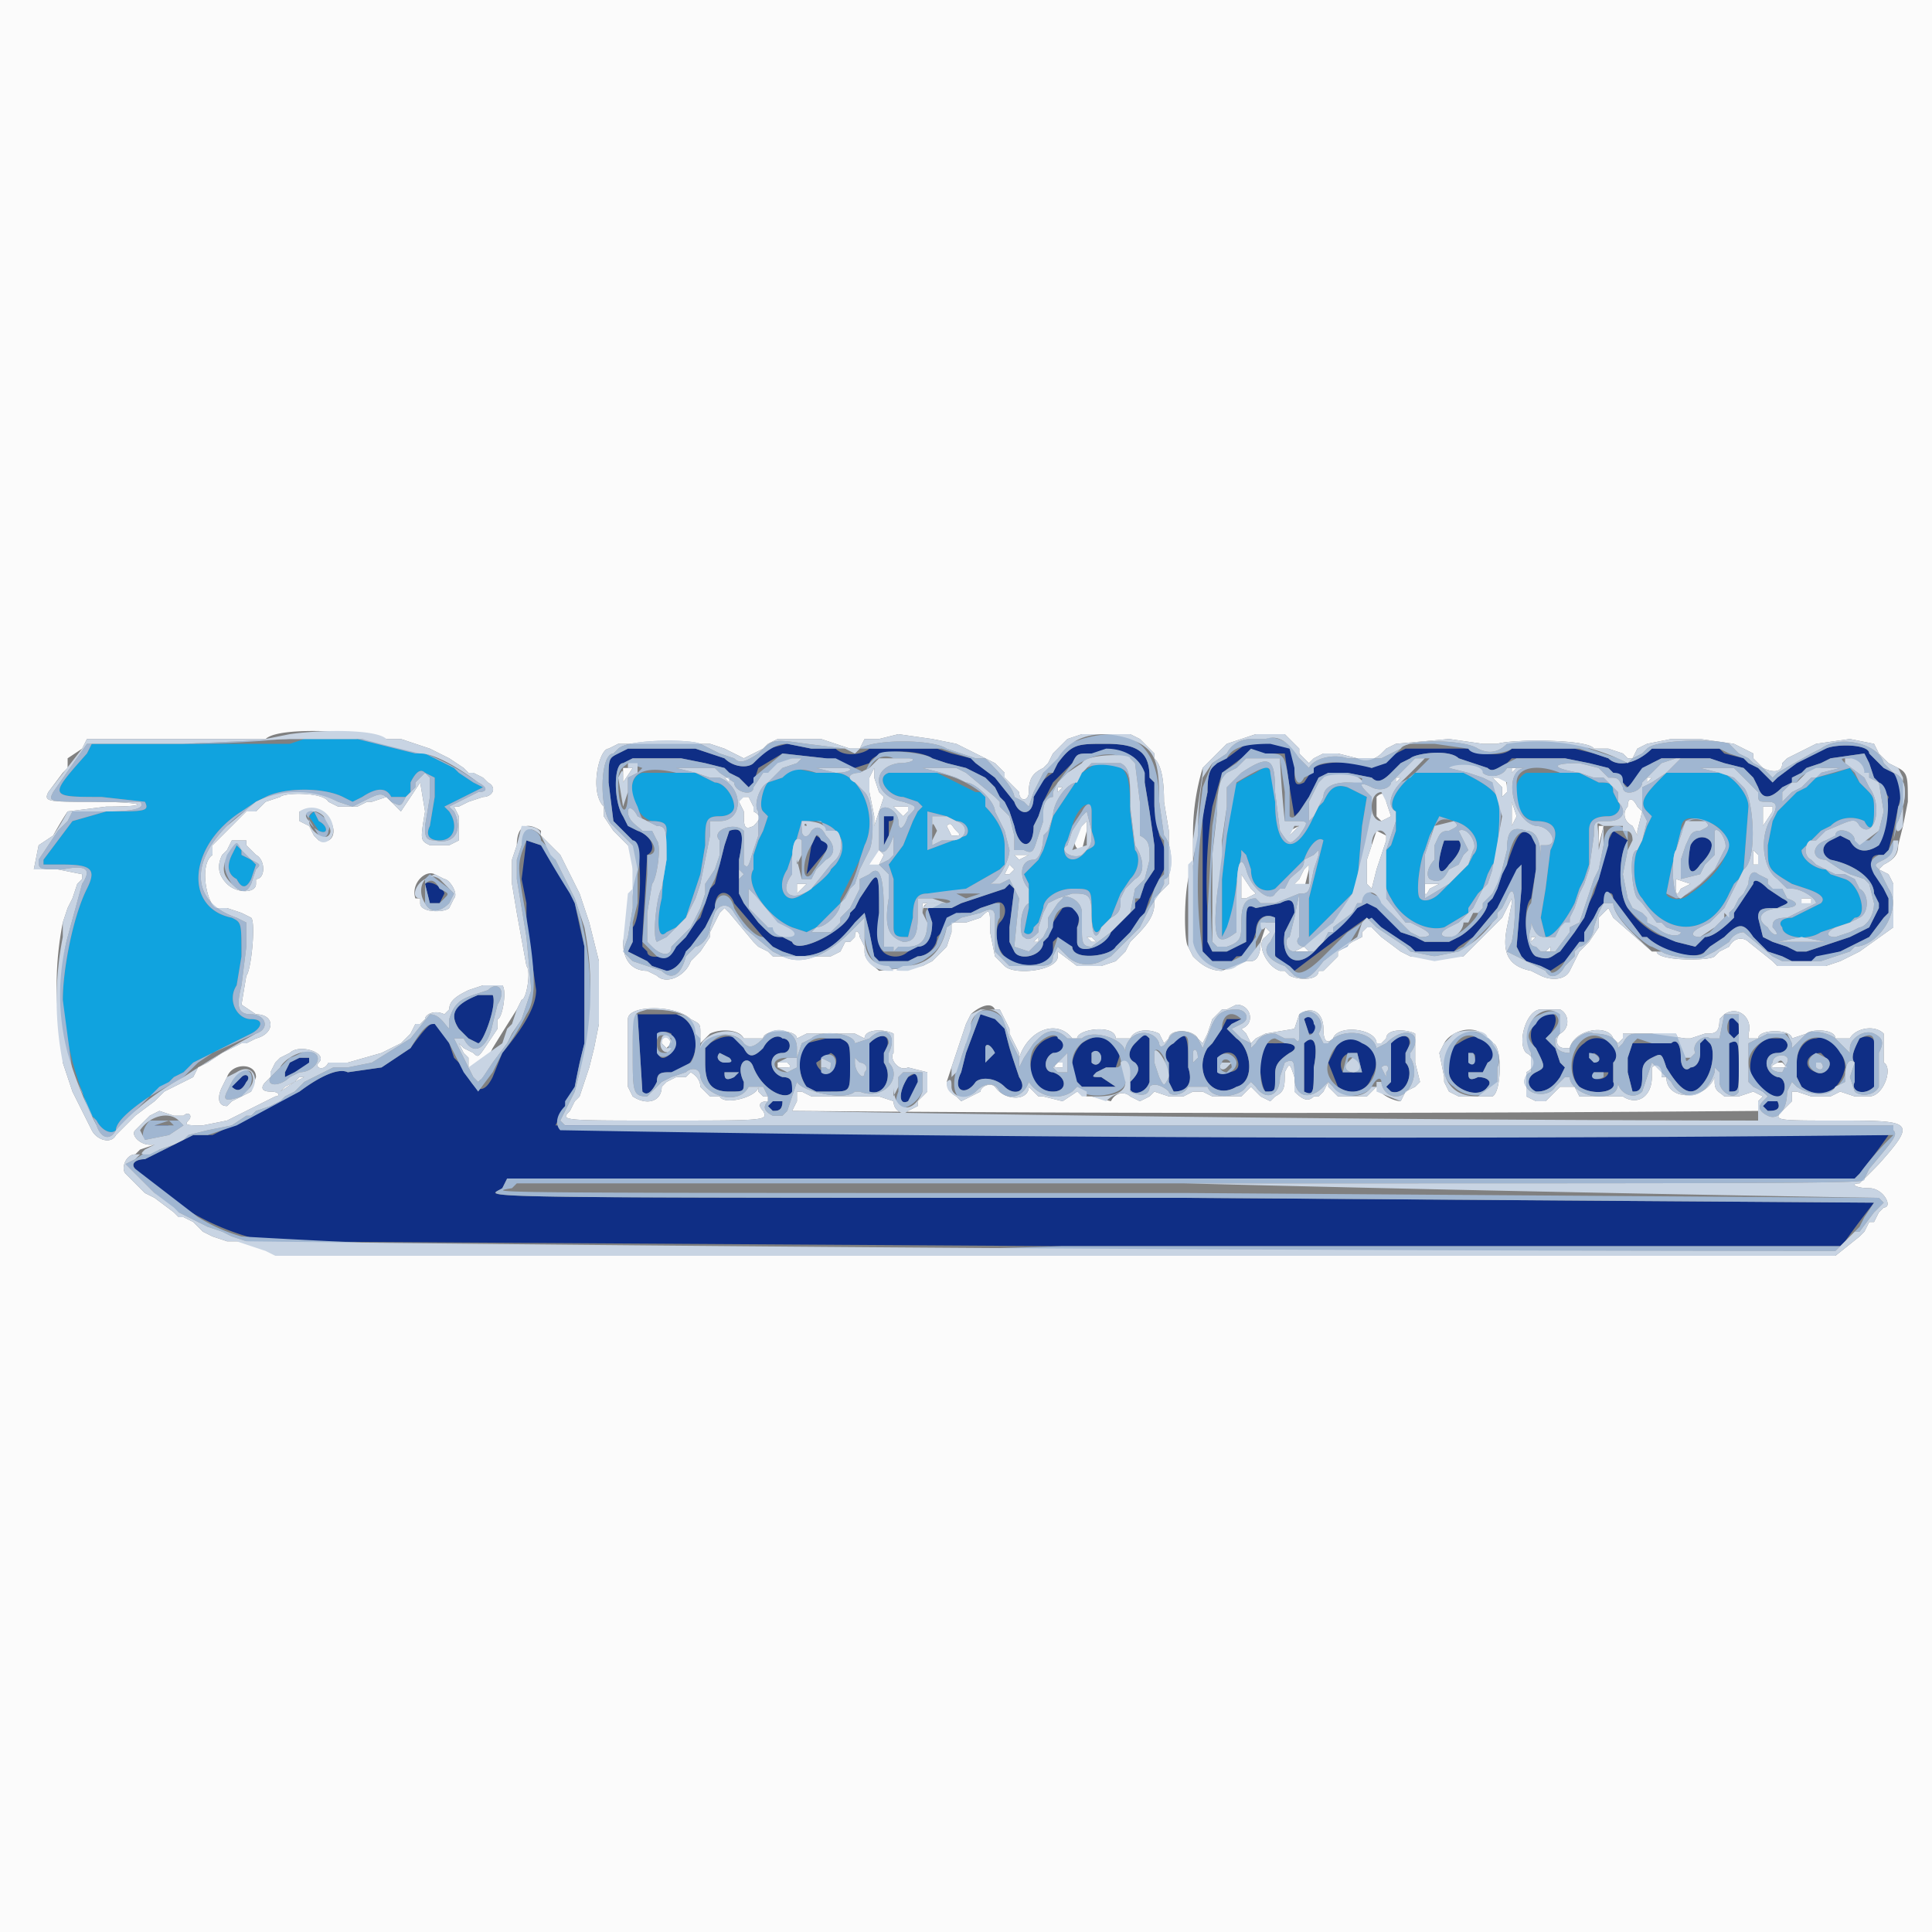
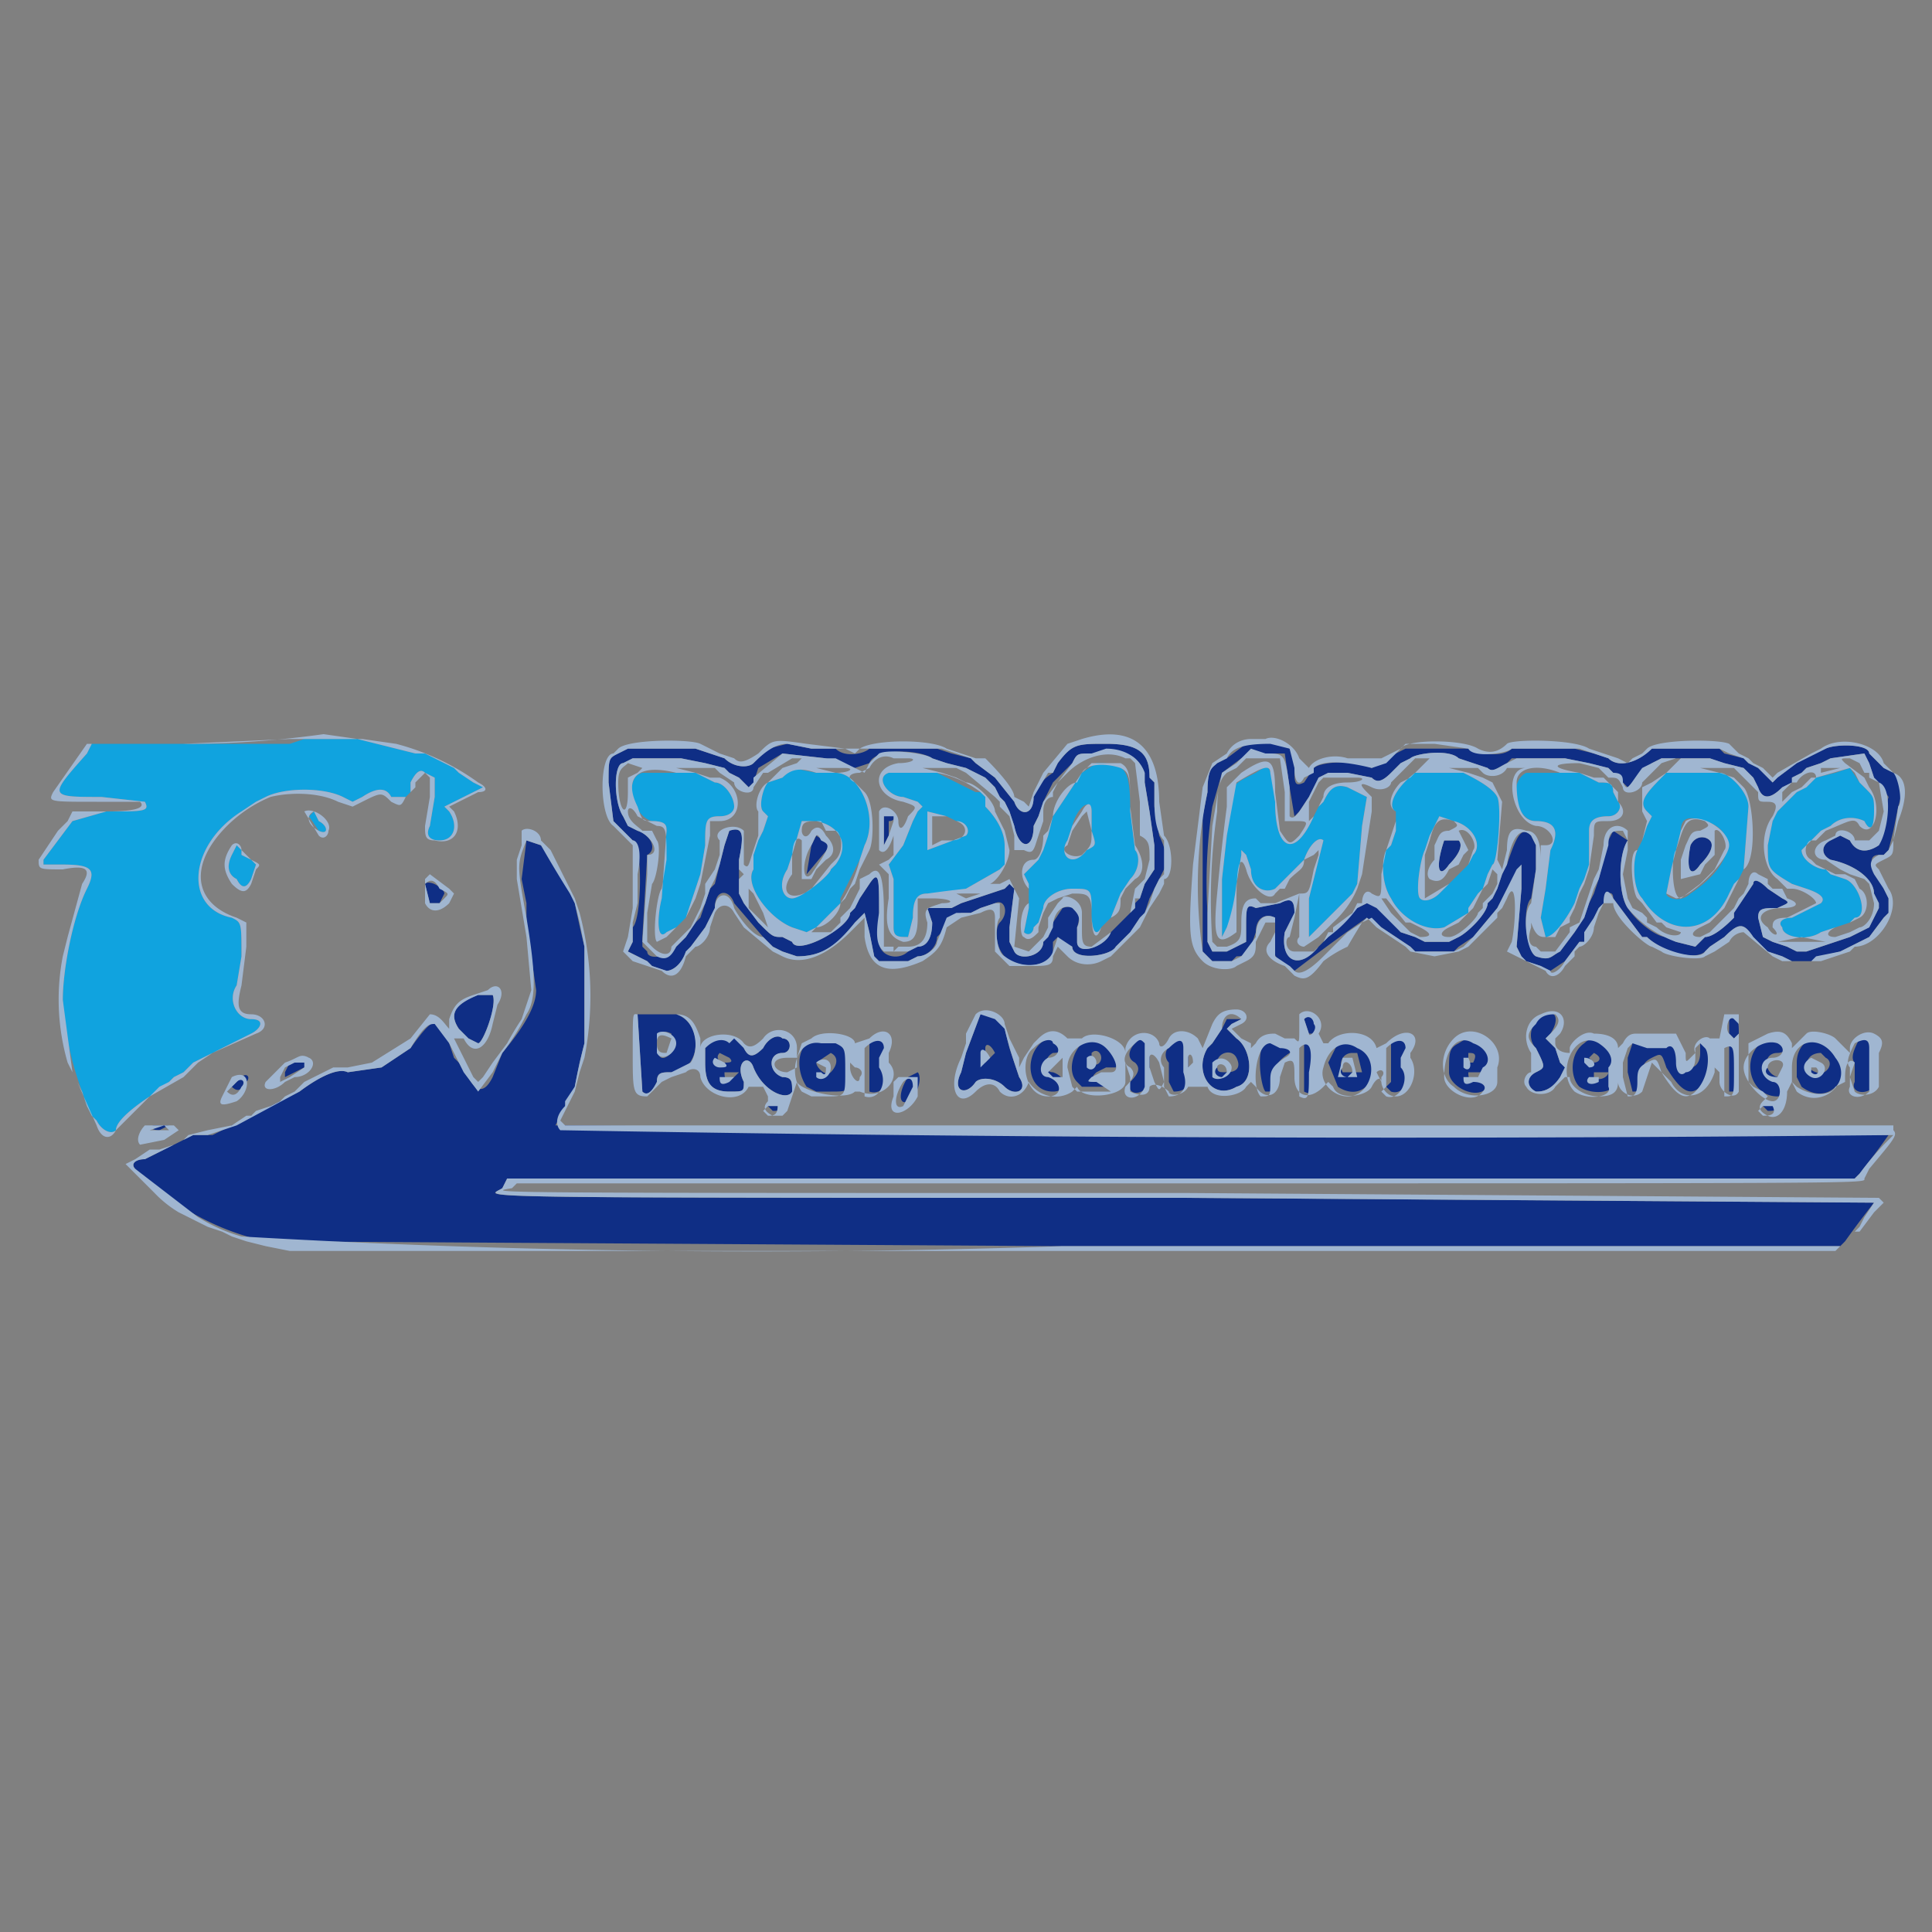
<svg xmlns="http://www.w3.org/2000/svg" width="400" height="400" viewBox="0 0 400 400">
  <rect x="0" y="0" width="400" height="400" fill="#808080" stroke="none" />
  <g fill-rule="evenodd">
    <path fill="#0f2e85" d="m159 155-3 3c-1 1-4 1-6-1l-3-1-3-1h-14l-2 1c-2 1-2 1-2 6l1 8 1 1 3 3c2 0 2 16 0 18v3l-1 2 2 1 2 1 1 1 3 1c1 0 3-1 4-4l1-1 3-4 1-2 1-2c0-4 3-4 4-1l6 7 2 2 2 1 3 1c5 0 8-2 12-7l2-2 1 4 1 5 1 1h6l2-1c2 0 4-2 4-4l1-1 1-2 3-2h2l2-1 3-1c2-1 3 2 1 4-1 1-1 5 1 7 3 3 10 2 10-1v-2l1-1 1 1 2 1c0 3 8 2 9 0l3-3 2-3 1-1 1-3 1-2 1-2 1-2c1-2 0-5-1-7l-1-6v-5l-1-1c0-5-2-7-9-7-6 0-7 0-10 4l-1 2c-3 2-3 3-4 5 0 4-3 4-4 1l-4-5-4-3-1-1-4-1-3-1h-14c-1 1-5 2-7 0h-5l-5-1-4 1m99-1-4 3-2 1c-1 1-2 1-2 6l-1 5v28l2 2h4l1-1c2 0 3-1 3-2l1-3c0-3 2-4 4-3v6c-1 1 1 4 3 4l1 1a407 407 0 0 1 15-11l3 2 6 4 1 1h8l1-1 3-2 5-6a145 145 0 0 1 5-9v5l-1 12 1 2 1 1 3 1 2 1 3-2 3-4h1l1-2 1-3 1-2 1-1c0-2 2-3 2-1l6 8h1c3 3 10 5 12 3l1-1 3-2c3-3 4-3 6 0l2 2 1 1 3 1 2 1h4l2-1 4-1 2-1 2-1 2-1 3-4 1-1v-3l-1-2-1-3c-2-2-2-4 0-4h1l1-1 1-4 1-5c1-3 1-6-1-7l-2-1-2-2-1-1c0-2-7-2-9-1l-2 1-2 1-2 1-4 3-1 1-3-3-2-1-1-1-4-1-1-1h-14c-3 3-7 4-9 2l-3-1-4-1h-13c-2 2-7 1-9 0h-13l-2 1-3 2-2 1c-5-2-11-1-12 0l-2 3c-2 1-2 0-2-3 0-5-2-6-10-5m-26 2c3 0 4 2 5 4v2l1 6 1 7v5l-2 3-1 3-1 1v1l-4 4-1 1c-1 3-7 5-7 2v-3c1-3 0-5-3-4l-2 3-1 3-1 1c0 3-5 4-6 2l-1-2v-3l1-8-1-1-1 1-3 1-3 1-3 1-2 1h-5l1 3c0 3-1 5-3 5l-2 1c-2 2-6 1-6-2v-7c0-6 0-8-2-5l-2 3-1 2-1 1c0 3-11 9-12 6l-2-1c-2 0-2 0-5-3l-3-4-1-2v-7c1-5 1-7-2-6l-1 3-1 4-1 4-1 1-1 3-1 3-1 1-2 3-2 2c-1 2-6 3-6 1l-1-1v-2l1-17c-1 0-1 0 0 0 2-1 1-4-2-5l-2-1-1-2c-2-3-2-11 0-11l2-1h10l5 1 4 1 1 1 2 1 2 2 1-1 1-3a1065 1065 0 0 0 5-3l9 1 3 1 3 1 3-1c1-3 10-3 13-1l3 1 4 1 2 1 2 1 1 1 1 1 1 2 1 1 1 2 1 3c1 5 4 5 4 0l1-2 1-3 2-4 4-4c1-2 1-2 4-2h6m34 0 1 7 1 6 1-1 2-3 2-4 2-1h4l5 1c1 1 2 1 4-1l2-2 2-1c1-1 8-2 10 0l3 1 3 1c1 1 2 0 4-1l1-1h11l5 1 4 1 1 1 2 2 1 1 1-1 2-2 2-2 2-1h10l3 1 4 1 2 2 1 2c1 3 3 2 5 0l2-1v-1l2-1 1-1 3-1 2-1 7-1 1 2 1 3 1 1 2 3-1 4-1 6c-3 2-5 1-6-1l-2-1-2 1c-2 1-2 3 0 4 5 1 9 4 9 7l1 2v1l-1 2-1 2-2 1-2 1-3 1-3 1-3 1h-2l-2-1-3-1-2-1-1-4c0-2 1-2 4-2 2-1 3-1 1-2l-3-2c-2-2-3-2-3-1l-4 6v1c-1 1-4 4-6 4l-2 2-4-1-2-1c-2 0-6-3-8-6s-2-11 0-14l-3-2-1 2-2 8-1 3-1 2-1 3-2 3-3 4c-2 1-2 2-5 1-2-1-3-10-1-12l1-6v-5l-1-2c-2-2-3 0-5 6l-1 2-1 3-1 2-1 1c0 2-4 6-6 7l-2 1h-5l-2-1-3-1-5-6h-2l-2 1-1 1-5 5-2 2c-4 5-8 3-7-3l1-2 1-2c0-3-1-3-3-2l-5 1c-2-1-2 0-2 4v3l-2 1-2 1h-3l-1-2v-6a103 103 0 0 1 1-22l2-7 4-3 2-1h7m-83 13v6l1-2v-3c2 0 1-2 0-2l-1 1m-15 6-1 6 5-6-3-2-1 2m131-1c-2 6-1 8 1 5 2-2 3-4 2-5h-3m51 1c-1 5 0 7 2 4 2-2 3-4 2-5s-3-1-4 1m-241-1-1 8 1 5v4l2 14c0 3-2 7-7 13l-2 5c-2 4-4 3-6-2l-2-2-1-3c-2-6-3-6-8 1l-3 2-3 2-7 1c-2-1-6 1-10 4l-18 9h-4l-10 5c-2 0-3 1-2 2a54 54 0 0 0 27 15l164 1h162l1-1a208 208 0 0 1 6-8l-143-1c-156 0-144 0-141-2l1-2h279l1-1a150 150 0 0 0 6-8l-137-1-139-1 4-8 1-5 1-4v-20a269 269 0 0 1-2-9 70 70 0 0 0-7-12l-3-1m-21 9 1 4h2l1-2c0-1-3-3-4-2m11 23c-5 2-6 4-4 7l2 2 2 1c1 0 4-8 3-10h-3m33 4 1 16c1 1 2 0 3-2 0-2 1-2 3-2 6 0 7-10 1-12h-8m71 0-3 8-1 4c-2 4 1 5 3 2 1-1 4-1 6 1s5 1 3-2l-1-3-1-3-1-4c-1-2-3-4-5-3m51 1-1 2-2 3-1 1c-3 5 1 11 6 8 4-1 3-8 0-10l-2-2 1-1 2-1h-3m66-1c-3 1-4 5-2 7 2 4 2 4 0 5s-2 3 0 4c1 0 3 0 5-3l1-2-1-1-1-3-2-2 1-1c2-3 1-5-1-4m-50 1 1 3h1c1-2 0-5-2-3m88 0v3l1 1 1-1c0-2 0-4-2-3m-219 3v4c-2 2-3 1-3-2 0-2 1-3 3-2m8 2-1 1v3c0 4 1 6 5 6 3 0 3 0 3-2-2-4 1-6 2-3 2 5 7 7 8 5 0-2 0-3-2-3-3-1-3-5 0-5 2 0 2-3 0-3-1-1-3 0-4 2-2 2-3 2-4 0-1-3-4-3-7-1m33 0v10c3 1 5-3 3-6v-2c2-3 0-5-3-2m37-1c-5 2-5 11 1 11 3 0 3-3 0-4-2 0-2-3 0-4 2 0 3-1 2-2 0-1-1-2-3-1m7 1c-2 2-3 6-1 8l1 1h7l-3-2c-2 0-2 0-1-1l2-1h2l1-3c-3-4-5-4-8-2m11 0c-1 1-2 3 0 4 1 1 1 2-1 4-1 3 3 3 4 0v-9c-1-1-1-1-3 1m8 0c-2 1-2 3-1 4v4l1 2c3 0 4-2 3-5v-2c0-5-1-6-3-3m45 0v8l-1 1 1 1c3 1 5-4 3-6v-2c2-3 0-5-3-2m14 0c-2 1-2 2-2 6 0 3 6 6 8 3 1-1 0-2-2-2-2 1-2 0-2-1h3l1-2c2-1 2-1 1-3-2-3-4-3-7-1m26 0c-3 2-3 7-1 9 3 2 8 1 7-1v-4c3-3-3-7-6-4m38-1c-6 3-4 12 2 12 2 0 2-4 0-4-3-1-3-5 0-5 2 0 3-2 1-3h-3m10 0c-2 0-4 2-4 5v3l1 2c4 3 8 1 9-4 0-3-3-7-6-6m9 0c-1 2-2 4-1 5v4c-1 2 2 3 4 1v-7c1-3-1-4-3-3m-218 1c-2 2-2 6 0 9l2 1h3c4 0 4 0 4-5s0-5-2-6h-3l-4 1m110 0-2 4 2 5c3 2 6 1 7-2 3-5-2-10-7-7m-15 0c-2 1-1 9 0 10 2 0 2 0 2-3 0-2 0-3 3-5 2-1 1-2-1-2a304 304 0 0 1-4 0m8 0v10c2 1 2 0 2-5 1-5 0-7-2-5m68 0-1 3v3l1 4c1 0 2 0 2-3 0-2 0-3 2-4s2-1 3 2c3 5 5 6 7 4 3-3 3-8 2-9l-1-1-1 1v2c0 2-1 3-2 3-1 1-2 0-2-2 0-3-1-4-2-3h-4a645 645 0 0 0-4 0m20 0v10c2 0 2 0 2-5s0-6-2-5m-152 2-2 2v-3c0-1 1-1 2 1m22 1c0 1-1 2-2 1v-2c1-1 2 0 2 1m77 1h-1v-2c1 0 2 0 1 2m-154-1c1 1 0 1-1 1s-2-1-1-2l2 1m21-1c2 1 1 3 0 4s-3-1-3-2l3-2m84 1c1 2 0 3-2 3s-2 0-2-2 3-3 4-1m25-1 1 4h-4c-1-2 0-4 2-4h1m49 0c2 1 1 2 0 2l-1-1 1-1m48 1c2 1 0 4-2 3-3-1-2-4 1-4l1 1m-316 0-2 1-1 2v1l2-1 2-1 1-1v-1h-2m91 3-1 1c-2 1-2 0-2-1h3m180 0c0 1-2 2-3 1v-1h3m-145 1c-2 3-2 6 0 5s3-5 2-6l-2 1m-138 0-2 2c1 1 2 1 3-1 1-1 0-2-1-1m110 5-1 1 1 1c1 0 2 0 2-2h-2m206 0-1 1 1 1c1 0 3 0 2-2h-2m-334 5c-1 0-1 1 1 1l2-1h-3" />
-     <path fill="#fbfbfb" d="M0 200v200h400V0H0v200m75-48 5 1h3l3 1 3 1 2 1 2 1 3 2 1 1h1l2 1 1 1c2 1 1 3-1 3l-3 1-2 1h-1l1 2v5l-2 1h-4c-2-1-2-1-1-7l-1-6-4 6-3-3-3 1h-1l-2 1h-4l-2-1c-1-2-9-2-10-1l-3 1-2 2h-2l-7 7v2c-3 2-1 11 1 11h2l3 1 2 1c1 1 0 11-1 12l-1 6 3 2c4 0 4 4 0 5l-2 1h-1l-2 1-2 1-3 2-2 1-1 2-2 1-2 1-2 1-2 2-4 3-1 1-1 1-2 2c-1 2-4 1-5-1l-1-2-1-2-1-2-1-2-1-3-1-3v-3a67 67 0 0 1 0-26l1-3 1-2 1-3 1-1v-1l-5-1H7l1-5 3-2a75 75 0 0 1 3-5l8-1c10 0 8-1-3-1-9 0-10 0-9-2l3-4 1-1v-2l3-2 1-2h37c2-2 12-2 20-1m159 0 2 1 3 3v1c1 1 2 3 2 9l1 6v11l-1 1-2 2v1c0 3-2 5-5 8l-1 2-2 2-3 1h-5l-4-3v1c0 3-9 4-11 2l-2-2-1-5c0-5 0-5-2-3l-3 1h-3v2l-1 3-1 1-2 2-2 1-9 1c-1-1-3-2-3-4v-1l-1-2c0-1-1-2-1 0l-1 1h-1l-1 2-2 1h-12l-1-1-2-1-1-1-5-6-1-1-1 1-2 4v1l-2 3-2 2c-1 3-5 5-7 3l-2-1c-3 0-5-2-5-6l2-10c1-2 0-9-1-10l-3-3-2-3v-2c-3-3-1-12 1-12l2-1h19l3 1 2 1 2 1 2-1 2-1 1-1 2-1h9l6 2h2l1-2h3l4-1 7 1 5 1 2 1 4 2 2 1 2 2v1l1 1 2 2c0 2 2 2 2 0 0-3 1-4 3-5l1-1 1-2 2-2 1-1 3-1h10m32 0 1 1 2 2v1l1 1 1 1 1-1 2-1h3l4 1c2 1 4 0 5-1l1-1 2-1 11-1 7 1h3c3-1 19-1 20 1h3l3 1 1 1h1l1-2 2-1 5-1h6l7 1 2 1 2 1v1l2 2c2 1 4 1 4-1l1-1 2-1 2-1 2-1 7-1 5 1 1 2 2 2 2 1c2 1 2 2 2 7l-1 5-1 4c0 2-1 3-3 4l-1 1 2 1 1 2v9l-7 5-2 1-2 1-3 1h-10l-1-1-5-4c-1-1-3-1-4 1l-2 1-1 1c-1 1-12 1-12-1h-1l-8-7-1-2v-1 1l-2 2v2l-2 3-1 1-1 1-1 2-1 2c-1 2-4 2-6 1l-2-1c-5-1-6-4-5-9l1-5v-1l-1 2-1 2-7 7-1 1h-11l-2-1-4-3-2-2h-1l-1 1v1l-2 1-3 2v1l-1 1-1 1-1 1h-1c0 2-4 2-6 1l-1-1h-1c-3-1-5-6-3-7l1-1-1-1-1 3c0 3-1 4-2 4h-1l-5 2c-3 0-5-2-6-3l-1-2c-1-1-1-14 1-17v-6a47 47 0 0 1 2-14l1-1 4-4 6-2h6m-83 5h2-2m43 0h2-2m3 0h4-4m31 0h3-3m-79 2-1 2v3l1 5v2l2-6-1-1-1-3v-2c0-1 0 0 0 0m42 1v1-2 1m42 4v3a74 74 0 0 0 0-3m-136-2c0 4 0 4 0 0l2-3h1-3v3m13-3h3-3m30 0h2-2m21 0h3-3m41 0 1 1v-1h-1m69 0h2-2m10 0v1l1-1c1 0 0 0 0 0h-1m12 0h3-3m18 0h2-2m12 0h2-2m23 0h1-1c-1 0-1 0 0 0m-228 2 1 1v-1h-1m125 0h3-3m14 0v1l1-1h-1m20 0 2 2v2l1-1c0-2 0-3-2-3h-1m32 0v1l1-1h-1m-88 5v1-3 2m-34-3v1l1-1h-1m144 1v1-2 1m26 2v1-4 3m-104-1v4l1 1 2-1-1-3c0-2-1-2-2-1m-132 0v1l1 2c0 3 0 4 2 3 1-1 2-2 0-3v-1l-1-2h-2m184 2c-1 1-1 3 1 4l1 2v-1l1-4-1-1c-1-2-2-2-2 0m-24-1v5l1-2-1-3m-96 2c0 1 0 1 0 0v-1 1m-32-1 2 2 1-1v-1h-3m86 1v1-2 1m94-1v5-1l2-3v-1h-2m-299 1c3 1 4 5 2 6h-2l-1-1-1-2-2-1v-2h4m158 3c-2 2-2 5 0 5l1-4v-2l-1 1m-57 0h2-2c0-1 0 0 0 0m26 2v2-4 2m105-2h3-3m33 0v8-4l1-4c1 0 1 0 0 0h-1m19 0h3-3m32 0c-1 0-1 0 0 0h2-2m-270 1v1l2 2 1 1 1 1 1 2 1 2 1 2 1 2 1 3 1 3 1 4 1 4v13l-1 5-1 4-1 3-1 3-1 1-1 2c-2 2-2 2 19 2 22 0 22 0 21-2-1-1-1-2 1-2v-1h-1l-1-1v-1c0 2-7 4-8 2h-2l-2-2c0-2-2-3-2-3l-1 1h-2l-2 1-1 1c0 3-3 4-6 2l-1-2v-14c0-3 10-3 13 0 2 1 2 1 2 3v2l2-2c2-1 6-1 7 1h4c0-2 7-2 7 0l2-1h10l2 1c0-2 4-2 6-1v4c-1 1 1 4 3 3l4 1v4l-2 2v1l-2 1c-1 1-3 0-3-2l-3-1h-14l-2-1h-1v2l-1 2a11946 11946 0 0 0 200 0v-2l1-1-2-1-3 1h-3c-1-1-2-1-2-3v-2 1c-2 5-10 5-10 0h-1v-1c0-1-1-2-2-1v2c0 4-3 6-6 4h-9l-1-2h-3l-1 1-2 2h-2l-2-1v-5c2-1 2-3 0-4-2-2 0-9 3-9h4c2 1 2 4 0 5-1 1-1 3 1 3h1c1-4 8-5 9-2l1 1 1-1v-1h6l7 1h1l3-1c2 0 3 0 3-3l1-1c3-2 6 1 5 4v1h2c0-2 7-2 7 0l3-1c1-1 6-1 6 1h3c1-2 5-3 7-1v6c2 1 0 7-3 7h-3l-3-1-2 1h-4l-3-1h-1v2l-2 2c-2 2-1 2 11 2 16 0 17 0 9 9a170 170 0 0 1-4 4c-2 0-1 1 2 1s5 4 3 4l-1 1-1 2h-1l-1 2-1 1-5 4a25142 25142 0 0 1-331-3h-2l-3-1-2-1-2-2-2-1h-1l-1-1-4-3-2-1-1-1-1-1-1-1-1-1c-1-1 0-4 2-4l1-1 3-1h-1c-2 0-4-2-3-3l1-1 2-2 2-1 3 1h2c1-1 2 0 1 1s0 1 3 1l5-1 2-1 2-1 2-1 2-1 2-1c1 0 1-1-1-1s-2-1-1-2l1-1v-1l1-2 1-1 2-1c2-2 8 0 6 2-1 1 1 2 2 0h4l7-2 2-1 2-1 2-2 1-2h1l1-1c0-1 2-2 4-1l1-1c0-2 2-3 4-4l3-1h4c1 1 0 7-1 7v2l-2 3c-2 3-2 3-3 2l-2-1-1-1v-2 2l1 2 1 1v2l1 1c1 2 2 2 2 0v-1l1-2 1-2a531 531 0 0 1 5-8l1-2c1 0 2-6 1-7l-2-11-1-6v-5l1-3c0-4 2-5 5-3m36-1h2-2m48 0 1 2c2 0 2 0 1-1s-1-2-2-1m13 2c0 1 0 1 0 0v-2 2m58-1v1l1-1 1-1-2 1m82 1v1-2 1m-212 0v1c0 1 0 1 0 0v-1m148-1-1 3-1 3v5l1 1 1-4 2-6v-1l-2-1m12 2v1-2 1m22-1s0 1 0 0h1-1m66 0h2c1 0 1 0 0 0h-2c0-1 0 0 0 0m-212 2v2-4 2m42-1v1-1c0-1 0-1 0 0m-164 0v1l1 1 1 1c2 1 2 5 0 5v1c0 2-4 2-6 0s-2-4-1-6l1-1 1-2h3m134 1v1-2 1m-30 1v1-2 1m82-1v6-6m-72 2v1-2 1m210-1v1-2 1m-12 1v2h1v-2l-1-1v1m-183 0c-1 3 0 4 2 2l1-2h1-1l-1-1-2 1m131 1v1-2 1m-101-1 1 1 2-1h-3m127 4v2-4 2m-66-2-1 1-1 2-1 1 2 1 1-4v-1m-124 1v1-2 1m62-1-1 2h1l1-1-1-1m168 0h2-2m-120 4v3h1l2-1-1-1-2-3v-2 4m62 1v2-4 2m-227-2c1 0 3 3 2 4l-1 2c-1 1-6 1-6-1v-1h-1c-1-3 2-6 4-5l2 1m217 0v1-1c0-1 0-1 0 0m20 1s0 1 0 0v-1 1m32-1v1-1c0-1 0 0 0 0m-14 1c0 2 0 3 1 1l2-1c1 0 1 0 0 0l-3-1v1m-182 0v2l2-2c1 0 1 0 0 0h-2c0-1 0 0 0 0m130 1c0 1 0 2 1 0l2-1h-3v1m-118 0v1c0 1 0 0 0 0v-1m74 5v3a74 74 0 0 0 0-3m-106-4v1-2 1m242 0v1-1c0-1 0-1 0 0m-232 1c0 1 0 1 0 0v-1 1m45-1h1-1c-1 0-1 0 0 0m159 1v1-2 1m-52 0v1-2 1m-74 1v2-4 2m140-1c-1 1 1 2 2 1v-1h-2m-182 0v7-2c0-4 0-4 3-4 1 0 1 0 0 0h-3v-1m34 1v1c0 1 0 1 0 0v-1m102 1v1-2 1m-192 4v3-8 5m82-3v1-2 1m52 0v2-3 1m-58 1v2-3 1m156-1h4-4m-224 1v1-1c0-1 0-1 0 0m26 3h1c1 0 0 0 0 0h-1m46 1-1 1h1v-2 1m102 0v1l1-1h-1m-92 0 1 1h1l-1-1h-1m144 1h2-2m6 0h2-2m-55 2h1v-1l-1 1m-52 0h3l-1-1-2 1m-62 12h1l2 4v1l2 4v2-1c2-6 8-8 11-4h1c0-2 8-3 8 0h3c1-2 4-2 6-1l1 2 1-1c0-2 5-2 6 0l1 1 1-2 1-3 2-2h1l2-1c3 0 4 4 1 5l1 1 1 2 1-1 2-1 6-1 1-3c3-2 5 0 5 3s1 3 2 2c1-3 9-2 9 1h1l1-1c0-2 4-2 6-1v6l1 4-1 1-2 1-1 2c-1 0-4-1-5-3v-1 1l-2 2h-6l-2-2v-1l-1 2-1 1h-1c-1 1-2 1-4-1v-3c-1-3-1-3-2-1 0 3 0 4-2 5l-1 1-2-1-2-2v-1 1l-2 2h-6l-2-1h-2l-2 1h-3l-3-1-1 1-2 1-2-1c-1-1-3-1-4 1l-4-1h-1l-2-1-3 2-4-1h-1l-2-2c0 3-5 3-7 0-1-1-3 0-3 1l-2 1-2 1-1-1c-2-1-2-3-2-3l1-3 1-3 1-3 1-3 1-2c1-1 4-3 5-1m101 5 1 1 1 1c2 0 2 10 0 11h-7l-2-1-1-2v-1l-1-5 1-2c1-2 5-4 8-2m-170 2 1 1 1-1c-1-2-2-2-2 0m25 4h-1v1h1c2 0 2 0 1-1h-1m206 0c-2 1-1 1 0 1 2 0 2 0 1-1h-1m-197 0v1-1m48 0c-1 1-1 1 1 1v-1h-1m158 0v1-1c0-1 0-1 0 0m-144 2v1-2 1m8-1v1c0 1 0 1 0 0v-1m12 0h2-2m26 0h1c1 0 1 0 0 0h-1m104 1s0 1 0 0v-1 1m-330 1-1 3-4 2-1 1c-2 0-2-2-1-4l1-2c1-3 6-3 6 0m8 1-2 1-1 1 3-2 2-1h1-2l-1 1m124 1v1-1c0-1 0-1 0 0M35 235s-1 0 0 0h3-3" />
    <path fill="#10a3df" d="m63 153-3 1H19l-1 2c-8 9-8 9 3 9l9 1c1 2 0 2-8 2l-7 2-3 4-3 4v1h4c6 0 7 1 5 5-3 6-5 17-5 23a65 65 0 0 0 4 19l1 3 1 2 1 1c1 2 3 3 4 2 0-2 4-5 7-7a109 109 0 0 0 4-3l1-1 2-1 2-2 4-2 2-1 2-1 2-1 2-1c2-1 3-3 0-3s-5-4-3-7l1-6c0-7 0-7-2-8-10-2-9-15 2-22l3-2 2-1c4-2 12-2 16 0l2 1 2-1c3-2 5-2 6 0h3l1-1v-2c1-2 2-3 3-2l2 1v4l-1 6c-1 2 0 3 2 3 3 0 4-3 2-6l-1-1 6-3 2-1-2-1-3-2-1-1-2-1-2-1-2-1h-2l-8-2-4-1H63m164 5-3 2-2 3-4 6-1 4-1 3-1 2-3 3 1 2v5l-1 5c1 1 2 0 2-1l1-1 1-3c0-2 3-4 6-4 4 0 4 0 4 5 0 4 1 5 2 3l2-2 2-5 2-3c2-2 2-5 1-6l-1-8c0-9-1-10-7-10m33 2c-6 3-5 2-6 13l-1 9v12l1-2 1-2 1-7 1-6v-1l1 1 1 3c0 4 3 5 5 4l6-6c1-3 3-5 4-4l-1 4-1 4-1 4v8l9-9 1-2 1-12 1-6-4-2c-3-1-4 1-5 3l-1 1-1 2c-4 9-8 7-8-3-1-8-1-8-4-6m-127 0c-4 1-2 9 2 10 3 0 3 1 3 2l-1 14c-1 4-1 9 1 7l2-1 2-2 1-3 1-3 1-3 1-6c0-5 0-6 3-6 2 0 3-1 3-2 0-2-2-5-4-5l-2-1-2-1h-11m31-1-2 2-3 1c-1 1-2 5-1 6l1 1-1 3-1 2-1 3v3c-2 3 3 10 8 12l3 1 2-1 5-5v-1l4-8 1-3c3-6-1-15-6-15h-4l-5-1m20 1c-3 1 0 5 3 5l3 1 1 1-1 1-1 2-2 5-3 4 1 3v10c0 2 1 2 3 2l1-4c0-4 1-5 3-5h4l4-1 7-4 1-1v-4c0-3-2-6-4-8v-2l-1-1h-1l-8-4h-10m109 0c-4 3-6 7-4 8v4l-1 3-1 1c-1 2-1 7 1 10 2 4 7 7 11 6l5-3v-1l2-3 1-1 1-3 1-2c1 0 2-12 1-14s-5-4-7-5h-10m23 0c-4 2-2 10 2 10s5 2 3 6l-1 8-1 6 1 4c2 0 5-5 6-7l1-3 1-2 1-3v-7c0-2 1-3 4-3 2 0 3-2 2-3l-1-2c0-2-1-2-3-2l-2-1-2-1h-11m29 0c-4 4-6 6-4 8l1 1-1 2-1 3-1 2c-1 2-1 8 1 10 5 8 14 8 18-1l1-2 1-1 1-2 1-13c0-3-4-7-6-7h-11m35 0-4 1-1 1-1 1-2 1-4 4-1 2-1 5c0 5 0 5 5 8l3 1c3 1 4 2 3 3l-6 3c-2 0-3 1-2 2 0 2 5 3 8 1l3-1 3-1 1-1c3 0 1-7-2-8l-3-1-1-1c-2 0-5-2-5-4l4-4 2-1c2-2 5-2 7-1 1 2 2 2 2-2 0-3 0-3-2-5l-1-1-2-3-3 1m-154 8v4c1 3 1 3-1 4-3 4-6 1-4-2l1-3c1-4 4-6 4-3m-30 1 2 1c2 0 3 2 2 3l-8 3v-8l4 1m-132 0 2 3c2 1 2-1 0-2l-1-2-1 1m105 1c5 1 7 5 4 9l-1 1c0 1-6 6-8 6s-3-3-1-6l1-3 2-7h3m132 0c4 1 6 5 4 7l-1 2-6 6c-1 1-3 2-4 1s0-8 1-10l1-3 2-4 3 1m52 0c7 2 6 9-3 15-2 2-5 1-5 0l1-5 1-4 1-4c0-3 2-3 5-2m-305 7c-1 2-1 4 1 5 1 2 2 2 3 0l1-3-1-1-2-1v-1l-1-1-1 2" />
-     <path fill="#a0b6d1" d="m60 153-22 1H18l-7 10c-1 2-1 2 9 2h9c1 1 0 2-7 2h-7l-1 2-2 2-4 6c0 2 0 2 5 2 5-1 6 0 4 3l-3 11-1 4a47 47 0 0 0 1 22l1 2 1 2 4 9c1 3 3 3 4 1l7-7 7-4 3-3 3-2 9-4c3-1 2-4-1-4s-3-2-2-6l1-8v-5l-2-1c-9-3-10-11-2-19a28 28 0 0 1 9-6c4-1 10-1 14 1l3 1 2-1c4-2 4-2 6 0 2 1 2 1 3-1l2-2v-1l2-2 1 1v4l-1 6c0 2 0 3 2 3 4 1 6-2 4-6l-1-1 2-1 4-2c2 0 2-1 0-2a51 51 0 0 0-17-8l-7-1H60m164 0-3 1-5 6-2 4-1 3-1-1-2-1c0-2-5-7-6-8h-2l-3-1-3-1c-3-2-15-2-18 0l-1 1-2-1-8-1c-7-1-7-1-10 2-3 2-4 2-5 1l-3-1-4-2c-2-1-15-1-17 1l-1 1c-3 0-3 13 0 15l4 4v13l-1 6-1 3 2 2 3 1 3 1c2 2 4 1 5-3l2-2c1 0 3-2 3-4l1-3c1-2 3-2 4 0l2 3 6 5 2 1c4 2 9 0 14-5l3-3v4c1 7 5 8 12 5 3-2 4-3 5-7l3-2 4-1c2-1 3-1 3 1v7l2 2 1 1h4c4 0 5 0 5-2l1-2 2 2c2 2 5 2 7 1l2-1 2-2 4-4 2-4 2-3 1-2v-1c2 0 2-7 0-9l-1-7c0-12-6-16-16-13m-150 0 4 1 8 2h2l2 1 2 1 2 1 1 1 3 2 2 1-2 1-6 3 1 1c2 3 1 6-2 6-2 0-3-1-2-3l1-6v-4l-2-1c-1-1-2 0-3 2v2l-1 1h-3c-1-2-3-2-6 0l-2 1-2-1c-4-2-12-2-16 0l-2 1-3 2c-11 7-12 20-2 22 2 1 2 1 2 8l-1 6c-2 3 0 7 3 7s2 2 0 3l-2 1-2 1-2 1-2 1-4 2-2 2-2 1-1 1-2 1-2 2c-3 2-7 5-7 7-1 1-3 0-4-2l-1-1-1-2-1-3-1-2-1-2-2-15c0-6 2-17 5-23 2-4 1-5-5-5H9v-1l3-4 3-4 7-2c8 0 9 0 8-2l-9-1c-11 0-11 0-3-9l1-2h20a204 204 0 0 0 28-2l7 1m188 0h-3c-2 0-4 1-5 3l-3 2-2 5-2 16c-1 14-1 17 2 20 2 2 6 2 7 1l2-1c2-1 2-2 2-4l2-4h2v2l-1 2c-2 2 0 4 3 5l1 1 1 1c2 1 3 1 6-3a26 26 0 0 1 5-3 140 140 0 0 1 3-5l1-1 2 2 6 4 1 1 5 1 5-1 2-1 5-5 1-1v-1l1-1 1-2c2-5 2 4 1 9l-1 2 2 1 4 2 2 1c1 2 3 1 4-1l2-2v-1l1-1c1 0 3-2 3-4l1-3 1-2h2c0 3 7 9 8 9l2 1c1 1 8 2 9 1l2-1 3-2c1-2 3-2 3-2l6 5 2 1h8l3-1 3-1 1-1c5 0 10-8 7-12l-1-2-1-2c-1-1-1-1 1-2s2-1 2-4l1-4c2-5 2-9-1-10l-2-2c-1-4-9-6-13-3l-2 1-7 4-1 1-2-2-2-1-1-1-2-1-2-2c-2-1-15-1-17 1l-1 1-2 1-1 1-2-1-3-1-3-1c-3-2-16-2-17-1-2 2-4 2-6 1-3-2-15-2-16 0l-2 1-2 1h-7c-3-1-7 0-8 2l-2-2c-1-3-5-5-7-4m-94 2h27l3 1 3 1 1 1 4 3 4 5c1 3 4 3 4-1l3-5h1l1-2c3-4 4-4 10-4 7 0 9 2 9 7l1 1v4c0 5 1 7 2 8v7l-1 1-1 2-1 3-1 2-1 1-2 3-3 3c-1 2-9 3-9 0l-3-2-1 3c-1 3-6 4-10 1-2-1-2-7-1-8v-3h-1l-3 1-2 1h-3l-2 1-2 5c0 1-2 3-4 3l-2 1h-6l-1-1-1-5-1-4-2 2c-4 5-7 7-12 7l-3-1-2-1-2-2c-2 0-5-4-6-6-1-4-4-3-4 0l-1 2-1 2-3 4-1 1c-1 3-3 4-4 4l-3-1-1-1-2-1-2-1 1-2v-4l1-4v-6c1-5 0-7-1-7l-3-3-1-1-1-8c0-5 0-5 2-6l2-1h14l3 1 3 1c2 2 5 2 6 1 3-3 5-4 7-4l5 1m99 0 1 4c0 3 1 4 2 2l2-1v-1c1-1 4-2 12 0l3-1 2-2 1-1 1-1h6l7 1c1 2 8 1 9 0h14l3 1 3 1c2 2 6 1 9-2h14l2 1 3 1 1 1 2 1 3 3 1-1 4-3 2-1 2-1 2-1c2-1 9-1 9 1l1 1 2 2 2 1c1 1 2 6 1 7l-1 7-1 2-1 1h-1c-2 1-2 2-1 4l2 3 1 2v3l-1 1-3 4-2 1-2 1-2 1-5 1-1 1h-4l-2-1-3-1-1-1-2-2c-2-3-3-3-6 0l-3 2-1 1c-1 2-9 0-12-3h-1l-6-8c-1-2-2-2-2 1l-1 1-1 2-2 3v2h-1l-3 4c-1 2-3 3-3 2l-2-1-3-1-1-1-1-2 1-12v-5l-1 1-1 2-1 2-1 2-1 2-5 6-2 2-2 1h-8l-1-1-6-4-2-2-2 1-3 2-5 5c-3 3-5 4-6 3l-1-1-3-2v-8c-2-1-4 0-4 4l-3 4-2 1h-4l-2-2a94 94 0 0 1 1-33c0-5 1-5 2-6l2-1c1-2 3-3 9-3l4 1m-41 1c-3 0-3 0-4 2l-3 4-3 4-1 3-1 2c0 5-3 5-4 0l-1-3-1-2-1-1-1-2-1-1-1-1-2-1-2-1-4-1-3-1c-1-1-9-2-11-1l-2 2-1 2-2-1-4-2h-2l-9-1-6 5v1l-1 1-2-2-2-1-1-1-4-1-5-1h-10l-2 1c-2 0-2 8 0 11l1 2 2 1c3 1 5 5 2 5-1 0-1 0 0 0v4l-1 14 3 3c2 1 3 0 4-2l2-2 2-3 1-2 1-2 1-3 1-2 1-3 1-4 1-3c3-1 3 1 2 6v7l1 2 3 4c3 3 3 3 5 3l2 1c1 3 12-3 12-6l1-1 1-2 2-3c2-3 2-1 2 6-1 6 0 7 1 8h5l2-1c2 0 3-2 3-5l-1-3h5l2-1 3-1 3-1 3-1 1-1 1 1-1 8v3l1 2c1 2 6 1 6-2l1-1 1-2c0-3 2-5 4-4 1 1 2 2 1 4v3c0 3 6 1 7-2l1-1 4-4v-2h1l1-3 2-3v-5l-1-7-1-6v-2c-1-3-4-5-8-5l-3 1m30 2-3 2-1 5-1 6-1 18v6l1 2h3l2-1 2-1v-3c0-4 0-5 2-4l5-1c2-1 3-1 3 2l-1 2-1 2c-1 6 3 8 7 3l2-2a27 27 0 0 0 6-6l2-1 2 1 5 5 3 1 2 1h5l2-1c2-1 6-5 6-7l1-1 1-2 1-3 1-2c1-6 3-8 5-6l1 2v5l-1 7c-2 2-1 10 1 11 3 1 3 0 5-1l3-4 2-3 1-3 1-3 1-2 2-7c0-3 1-3 3-3l1 2c-2 3-2 11 0 14a23 23 0 0 0 10 7l4 1 2-2c2 0 5-3 6-4v-1l4-6c0-1 1-1 3 1l3 2c2 1 1 1-1 2-3 0-4 0-4 2l1 4 2 1 3 1 2 1h2l3-1 3-1 3-1 2-1 2-1 1-2 1-2v-1l-1-2c0-3-4-6-9-7-2-1-2-3 0-4l2-1 2 1c1 2 3 3 6 1 2-3 3-12 0-13l-1-1-1-3-1-2-7 1-2 1-3 1-1 1-2 1v1l-2 1c-2 2-4 3-5 0l-1-2-2-2-4-1-3-1h-10l-2 1-2 1c-3 4-3 5-4 3 0-1 0-2-2-2l-1-1-4-1-5-1h-10l-2 1c-2 1-3 2-4 1l-3-1-3-1c-2-2-9-1-10 0l-2 1-2 2c-2 2-3 2-4 1l-5-1h-4l-2 1-2 4c-2 3-3 5-4 4v-6c-1-7-1-7-5-7l-3-1-3 3m-68-1c2 0 1 1-2 1-6 1-5 7 1 8 3 1 3 1 1 3-1 3-2 3-2 1s-3-4-4-2v8c1 1 2 0 3-3v-1 5l-1 1-2 1 2 2v5c-1 6 0 8 3 9 2 0 3-1 3-5v-4h3c4 0 5 1 2 1-3 1-4 1-3 4 0 3-1 5-4 5h-2l-1 1v-1h-2v-7c0-8-1-10-3-8l-2 1v2l-1 2-1 2-2 2v1l-1 1-1 1h-4l1-1c2 0 5-3 5-5l1-1 1-2 1-1 1-3 2-4c1-2 1-10-1-12l-1-1-1-1c-2-1-1-2 1-2l2-1c1-2 3-3 5-2h3m45 0h1l1 1 1 8v7c2 1 2 2 2 5l-1 4-1 1-1 1-1 5-1 1-3 3-4 3c-2 0-2-1-2-4v-3c0-3-4-4-4-3l-1 1-2 3v2l-1 2-2 2-1 1-3-1 1-10-2-4-2 1h-3 1c2-1 4-5 4-7l-1-4-1-2-1-2c0-2-4-6-6-6l-2-1-3-1-4-1h7l2 1 6 5 1 1v1l2 2 1 4v3h2c2 1 2 0 3-3l1-3v-2c0-2 1-3 2-3v-1l1-2 2-2c3-3 8-5 12-3m32 0 1 7v6h2c3 0 3 0 1 3-2 2-2 2-4-1l-1-8c0-7-1-8-7-4l-3 3v4a466 466 0 0 0-2 18c-1 10 0 11 4 8v-7c0-8 1-9 2-6 1 4 5 7 6 5l1-1h1l1-2c2-2 3-2 3-4l2-1 1-1c0-1 0-1 0 0v1l-1 3c-1 5-1 5-3 5l-5 2h-3l-1-1c-2 0-3 1-3 5 0 3 0 4-3 5h-2l-1-1a128 128 0 0 1 1-27c0-6 1-7 2-8l2-1 1-1 1-1h7m-100 1-3 1-3 3c-2 1-3 5-2 6v5l-1 3c-1 3-1 4-2 3v-7c-2-2-7 0-5 2v3l-1 3-2 3v2l-1 3-1 2-1 2-1 1-1 1-2 2c0 2-2 2-4 0l-1-1v-6l1-6c1-1 2-8 1-9l-1-2h-2c-1-1-3-2-3-4 0-1 1-1 2 1l4 2c2 0 2 1 2 7l-1 6c-1 1-2 10-1 11l2-1 2-2 2-2 1-2 1-2 1-3 2-10v-3h2c5 0 5-7 0-9h-2l-3-1-4-1h8l1 1 3 2c0 2 4 3 4 1l2-3h1l5-3h2l-1 1m131-1-2 2-1 1-1 1-2 1c-2 2-3 5-1 6v2l-1 3-1 3-1 5c0 5 0 5-2 4-1-1-2 0-2 2h-1l-1 2-4 3v1h-1l-1 2-1 1-1 1h-4c-2 0-2-3-1-3l1-4 1-5v9c-1 1 0 2 1 2l3-2 3-3a20 20 0 0 0 5-7l1-3a4717 4717 0 0 1 2-13v-3l-1-1c-2-2-1-2 1-1s4 0 4-1l3-3 2-2h3m52 0-2 2-1 1-3 2-2 1v5l1 2-1 4-1 2c-2 0-1 9 0 10l1 1 3 4h1l1 1 3 1c0 1-3 1-5-1l-2-1v-1l-1-1-2-1-1-2-1-5 1-5v-4c-2-2-5-1-5 3l-1 5-1 2-1 3-1 3-1 3-2 1v1l-3 4h-3l-1-1c-1 0-2-1-1-4v-1c1 3 2 3 3 3h2l1-2 2-1v-1l1-2 1-3 1-2 1-3 1-7c0-3 0-3 3-3s4-2 2-4v-2l-3-3h-2l-3-1c-6-1-6-2 0-2l4 1 2 2c2 0 2 0 3 2 0 2 4 1 4-1l4-4 3-1h2-1m37 1 1 2h1v1l2 1 1 6-1 4-2 2a1865 1865 0 0 0-3 0c0-2-4-3-4-1l-2 1c-3 1-3 4 0 4l3 2 2 1 3 1 1 1 1 4c0 3-2 5-3 5l-2 1-3 1c-2 0-2-1 0-2l3-1 2-1c2-1 2-5 0-6l-1-2-2-1h-2l-2-1-2-1-1-1c-2-1-1-4 0-4h1l2-2c5-2 6-3 7-1 3 3 5-4 2-8l-1-2-4-3c-1-1-1-1 1-1l2 1m-159 0-2 2-1 2c-2 0-5 4-5 7l-1 3-1 1c0 3-1 5-2 5-3 0-3 4-1 6v3c-2 1-2 7-1 7 1 1 2 0 3-1v-1l1-3 1-2 2-1 3-1c3 0 4 0 4 4 0 5 1 6 2 3l2-2c2-1 2-2 2-4l1-2 1-1 1-1c2-1 2-4 0-7l-1-8c0-6 0-8-2-9h-6m-93 1-1 1-2 1v3c0 6-2 4-2-2 0-3 1-3 2-4l3 1m99 0c2 1 2 2 2 9l1 8c1 1 1 4-1 6l-2 3-2 5-2 2c-1 2-2 1-2-3 0-5 0-5-4-5-3 0-6 2-6 4l-1 3-1 1c0 1-1 2-2 1l1-5v-5l-1-2 3-3 1-2 1-3 1-4 4-6 2-3c1-2 5-2 8-1m-57 0c2 0 1 1-2 1l-4-1h6m131 0 1 1c1 1 4 1 5-1h4c1 0 1 0 0 0-5 0-3 11 2 12 3 0 5 4 2 4h-1v14-11c0-4-1-6-3-6-3-1-4 0-4 4l-1 4-1-2 1-12-2-4-2-1-3-1-4-1h6m52 0h1l1 1 2 2 1 1 1 1c0 2 0 2 2 2s2 1 1 3c-3 4-2 11 1 13l2 2h1c2 0 5 2 5 3l-6 3c-3 0-3 1-3 2 2 2 0 2-1 0-3-2-1-4 3-4 3 0 4-1 1-2l-1-2h-2l-1-1v-1l-2-1c-1-1-2 0-2 2l-1 2-1 1-1 2-1 1-1 1-3 3-2 1c-2 0-2-1 0-2l2-1 1-1 1-1 1-1 1-2 1-2 1-2 1-2c3-2 2-15 0-17l-2-2-3-1-4-1h6m23 0-4 1v-1h4m-118 1 1 6c0 10 4 12 8 3l1-2 1-1c1-2 2-4 5-3l4 2-1 6-1 12-1 2-9 9v-8l1-4 1-4 1-4c-1-1-3 1-4 4l-6 6c-2 1-5 0-5-4l-1-3-1-1v1l-1 6a43 43 0 0 1-2 9l-1 2v-12l1-9 2-11c5-3 7-4 7-2m-123 0h4l2 1 2 1c2 0 4 3 4 5 0 1-1 2-3 2-3 0-3 1-3 6l-1 6-1 3-1 3-1 3-2 2-2 1c-2 2-2-3-1-7l1-14c0-1 0-2-3-2-2 0-2 0-3-3-3-6 0-9 8-7m29 0h4c5 0 9 9 6 15l-1 3a28 28 0 0 1-4 9l-5 5-2 1-3-1c-5-2-10-9-8-12v-3l1-3 1-2 1-3-1-1c-1-1 0-5 1-6l3-1c2-2 4-2 7-1m21 0h4a21 21 0 0 1 9 4l1 1v2c2 2 4 5 4 8v4l-1 1-7 4a243 243 0 0 0-8 1c-2 0-3 1-3 5l-1 4c-2 0-3 0-3-2v-10l-1-3 3-4 2-5 1-2 1-1-1-1-3-1c-3 0-6-4-3-5h6m110 0h3c2 1 6 3 7 5s0 14-1 14l-1 2-1 3-1 1-2 3v1l-5 3c-4 1-9-2-11-6-2-3-2-8-1-10l1-1 1-3v-4c-2-1 0-5 4-8h7m23 0h4l2 1 2 1c2 0 3 0 3 2l1 2c1 1 0 3-2 3-3 0-4 1-4 3v7l-1 3-1 2-1 3c-1 2-4 7-6 7l-1-4 1-6 1-8c2-4 1-6-3-6-3 0-4-3-4-8 0-3 4-4 9-2m29 0h4c2 0 6 4 6 7l-1 13-1 2-1 1-1 2c-4 9-13 9-18 1-2-2-2-8-1-10l1-2 1-3 1-2-1-1c-2-2 0-4 4-8h7m32 0 1 2 1 1c2 2 2 2 2 5 0 4-1 4-2 2-2-1-5-1-7 1l-2 1-4 4c0 2 3 4 5 4l1 1 3 1c3 1 5 8 2 8l-1 1-3 1-3 1c-3 2-8 1-8-1-1-1 0-2 2-2l6-3c1-1 0-2-3-3l-3-1c-5-3-5-3-5-8l1-5 1-2 4-4 2-1 1-1 1-1 7-2 1 1m-8 1h-1l-2 2-2 1-1 1-1 1v-2l1-1 1-1h1c1-2 4-3 4-1m-95 0c2 0 1 1-2 1s-5 1-5 3l-1 2-1 2-1 1v-4l1-2 1-2 1-1h7m-57 7-2 3-1 3c-2 3 1 6 4 2 2-1 2-1 1-4v-4c0-2-1-2-2 0m2 4c0 3 0 3-2 5-2 1-5-1-3-2l1-3 2-3 1-1 1 4m-163-4 3 5c1 1 2 0 2-1 1-2-3-5-5-4m129 0v8l8-3c1-1 0-3-2-3l-2-1-4-1m-126 2c2 1 2 3 0 2s-3-3-1-4l1 2m119-1v1l-1 3-1 2v-6h2m11 0 2 1c3 1 2 4-1 4h-2l-2 1v-6h3m-30 1-2 7-1 3c-2 3-1 6 1 6s8-5 8-6l1-1c3-4 1-8-4-9h-3m132-1-2 4-1 3c-1 2-2 9-1 10s3 0 4-1l6-6 1-2c2-2 0-6-4-7l-3-1m51 1-1 2-1 4-1 4-1 5 2 1c3 0 11-8 11-11s-6-7-9-5m-179 0 1 2h2c1 0 2 4 0 6l-1 1-4 5c-4 3-7 1-4-3v-3c0-4 1-5 2-4v8h2l1-2 1-1 1-1c2-1 2-3 0-5-1-2-2-2-3-1-1 2-2 1-2 0 0-2 1-2 4-2m131 0c1 1 1 1-1 2-2 0-2 1-3 3v3c-1 1-2 3-1 4 2 1 3 0 4-2l2-1 1-2 1-1-1-2-1-2c2-1 4 3 3 4l-1 3-1 1-1 1-1 1-1 1-5 3v-9l1-3c1-4 2-5 5-4m52 0c1 1 1 1-1 2-2 0-2 1-3 3l-1 3v4l4-1 1-2 2-2v-5c1-1 3 3 2 4l-1 2-1 2-1 1-1 1-1 1-4 3c-2 0-2-9-1-10l1-3c1-3 2-4 5-3m-245 2v3l-1 3v4l1 6 1 6 1 11-2 6a60 60 0 0 0-3 5l-3 4-2 3-1 1-1-1-1-2-1-2-2-4h2c2 4 5 2 6-3l1-4c2-3 0-5-2-3l-3 1c-3 1-4 2-5 5v2c-1-1-2-3-4-3l-4 5-8 5-5 1h-3l-2 1-2 1-2 1-1 1-1 1-2 1-1 1-2 1-3 1-1 1h-1l-3 2-5 1-4 1-1 1-2 1-3 1h-2l-3 2-2 1 6 6a24 24 0 0 0 5 4l2 1 2 1 2 1 3 1 2 1 3 1 4 1 5 1h320l4-4h1l3-4 2-2-1-1-143-1c-146 0-146 0-140-1l1-1h138c146 0 141 0 141-1l1-2c5-6 6-7 5-8v-1H117l-1-1 1-2 1-2 1-2 1-4 1-3a67 67 0 0 0-1-30l-1-3-1-2-1-2-1-2-1-2-1-2-1-1-1-1c0-2-3-3-4-2m62 2c2 1 2 1-2 7-2 2-2-3 0-6 1-2 1-3 2-1m132 0c1 1 0 3-2 5-2 3-3 1-1-5h3m52 0c1 1 0 3-2 5-2 3-3 1-2-4 1-2 3-2 4-1m-242 1a261 261 0 0 0 6 10l1 2 1 4 1 5v20a127 127 0 0 0-2 9l-2 3v1c-2 2-2 4-1 5a9768 9768 0 0 0 276 1l-2 2a61 61 0 0 0-5 6l-1 1H105l-1 2c-3 2-14 2 142 2l142 1-2 3-1 2-3 3-1 1H220a1839 1839 0 0 1-170-2 35 35 0 0 1-9-4l-13-10c-1-1 0-2 2-2l10-5h3l6-2 13-7c4-3 8-5 10-4l7-1 3-2 3-2c3-5 4-5 5-5l3 4 2 4 1 2 3 4 3-4 2-4a45 45 0 0 0 5-8c2-3 2-8 0-20-2-11-2-11 0-16l3 1m-64 0c-2 3-2 5 0 8 2 2 3 2 4 0l1-3c1-1 1-1-1-2l-2-2c0-1-1-2-2-1m2 2 2 1 1 1-1 3c-1 2-2 2-3 0-2-1-2-3-1-5l1-2 1 1v1m104 4-1 1v-2l1 1m156 0v2l-1 2-2 2v1l-1 1c0 1-4 5-6 5s-2-1 0-2l2-1 1-1 1-1 1-1 1-2 1-2 1-1 1-3 1 1m-222 1v5c1 2 3 2 5 0l1-2-1-1-4-3-1 1m3 2c2 1 2 1 1 2l-1 1h-2l-1-4c1-1 2-1 3 1m65 1 2 4a309 309 0 0 1 1 3l-1-1-1-1-1-1-1-1v-4l1 1m47 0-3 1-2-1a756 756 0 0 1 5 0m84 1 4 5h1l2 1c2 1 3 2 0 2l-2-1-2-2-1-1-1-1-2-3h1m91 9h-10l5-1 5 1m-276 11c1 2-2 10-3 10l-2-1-2-2c-2-3-1-5 4-7h3m30 4c-1 0-1-1-1 8 0 8 0 9 3 9l3-3 2-1 3-1c1-1 3-1 3 1 1 4 8 6 10 2h3l1 2v1c-1 1-1 2 1 3h2l1-1 2-6v-1 1c1 2 10 4 12 2h1c5 2 9-3 6-6v-2c2-4-1-6-4-3l-3 1c0-2-7-3-9-1l-2 1-1 3v2l-2 1c-3 0-4-3 0-3h2v-2c0-4-5-5-7-2-2 2-3 2-4 1-2-3-9-2-9 1v-2c-1-3-2-5-5-5h-8m70 0-1 2-1 2v2l-1 3c-3 6-1 11 3 7 2-2 4-2 5 0 2 2 5 1 6-2v-1 1c2 3 6 4 9 2l1-1c1 3 10 2 10-1v-4l1 3v3c2 1 4 1 4-1 1-1 3 0 4 1 0 1 3 1 4-1h4c1 3 7 2 8 0l1-1 1 1c2 3 5 2 5-2l1-3c2-1 2 0 2 3 0 4 3 5 6 2l1-1 1 1c1 3 7 2 8 0s2-2 2-1 1 3 3 3c3 0 5-5 3-8v-1c3-4-1-6-5-2l-2 1c-1-4-8-4-10-1h-1l-1-2c2-3-2-6-4-4v3c0 3 0 3-1 2h-2l-2-1c-1 0-3 0-4 2l-1 1v-1l-2-1-1-1-1-1 2-1c2-1 1-3-1-3-3 0-4 1-5 3l-2 5-1-2c-2-2-5-2-6 0s-2 2-2 1c-1-3-6-3-7 1v1c0-3-7-5-9-3h-3c-2-2-4-2-6 0l-1 1-2 3-1 2v-2l-2-4-1-3c0-2-4-4-6-2m117 0c-3 1-4 5-2 8v4c-1 0-2 2-1 3 1 2 5 2 6 0l1-1 1-1h1c0 2 3 4 6 4s4-1 4-3v-3 3c0 2 3 4 5 2l1-3 1-3 4 4c2 4 7 4 9-2v-1l1 1v2c0 2 3 4 4 2v-16h-3l-1 5c1 0 1 0 0 0h-2c-1-1-4 1-3 3l-1 1c-1 1-1 1-1-1l-2-4h-8c-1 0-2 0-3 2l-1 1c0-2-2-3-5-3-2-1-5 2-5 3v1c-2 0-3-1-3-2v-1l1-1c2-3 0-6-4-4m-179 0c4 1 5 7 3 10l-4 2c-2 0-3 0-3 2-1 2-2 3-3 2l-1-16h8m66 1 2 2a78 78 0 0 0 2 7l1 3c2 3-1 4-3 2s-5-2-6-1c-2 3-5 2-3-2l1-4 3-8 3 1m51 0-2 1-1 1 2 2c3 2 4 9 0 10-5 3-9-3-6-8l1-1 2-3c0-3 2-4 4-2m65-1c1 1 1 2-1 4l-1 1 2 2 1 3 1 1-1 2c-2 3-4 3-5 3-2-1-2-3 0-4s2-1 0-5c-2-2-2-3 0-5 1-2 3-2 4-2m-50 2c1 1-1 3-1 2l-1-3c1-1 2 0 2 1m88 0v2l-1 1-1-1c-1-1 0-4 1-3l1 1m-224 2v4c1 2 4 0 4-2s-3-3-4-2m165 1c-3 3-3 8 0 10 3 3 9 2 9-1v-3c2-5-5-10-9-6m65-1-2 1-2 1v8l1 1 2 1 1 1-1 1c-1 1-1 2 1 3s4-1 4-5l1-2 1 1c3 2 7 2 8 0l2-1v-1c0-3 1-4 2-3l-1 3 1 3c1 1 4 1 5-1v-7c1-2 1-3-1-4s-5 1-5 3v1l-1-1-2-2c-1-1-5-2-6-1l-2 2-1 1v-1c-1-2-2-3-5-2m-227 1-1 3c-1 0-2 0-2-2s1-2 3-1m13 0 2 2c1 2 2 2 4 0 1-2 3-3 4-2 2 0 2 3 0 3-3 0-3 4 0 5 2 0 2 1 2 3-1 2-6 0-8-5-1-3-4-1-2 3 0 2 0 2-3 2-4 0-5-2-5-6v-3l1-1c2-2 4-2 5-1m32 1-1 2v2c2 3 0 7-3 6v-10c2-2 4-2 4 0m35-1c2 1 1 3-1 3-2 1-2 4 0 4 3 1 3 4 0 4-5 0-6-8-3-10 2-2 4-2 4-1m11 1c2 2 3 5 1 5h-2l-2 1c-1 1-1 1 1 1l3 2h-7l-1-1-1-4c0-4 5-7 8-4m8-1v9c-1 3-5 3-4 0 2-2 2-3 1-4-2-1-1-3 0-4 2-2 2-2 3-1m8 1v5c1 3 0 5-3 5l-1-2v-4c-1-1-1-3 1-4 2-2 3-2 3 0m46 0-1 2v2c2 2 0 7-3 6l-1-1 1-1v-8c2-2 4-2 4 0m14-1c3 1 4 4 2 5l-1 2h-3c0 1 0 2 2 1 2 0 3 1 2 2-2 3-8 0-8-3 0-6 3-9 6-7m26 0c3 2 3 4 2 5v4c1 2-4 3-7 1-4-4 0-13 5-10m37 0c2 1 1 3-1 3-3 0-3 4 0 5 2 0 2 4 0 4s-6-4-6-7 4-6 7-5m12 3c4 5-3 11-8 7l-1-2v-3c0-6 6-7 9-2m7-2v9c-2 2-5 1-4-1v-4c-1-1 0-3 1-5 2-1 3-1 3 1m-214-1c2 1 2 1 2 6s0 5-4 5h-3l-2-1c-3-4-1-11 4-10h3m108 1c5 2 3 10-2 10-3 0-6-3-5-6 1-4 4-6 7-4m-16 0c2 0 3 1 1 2-3 2-3 3-3 5 0 3 0 3-2 3-2-2-1-11 2-11l2 1m6 5c0 5 0 6-2 5v-10c2-2 3 0 2 5m70-5h4c1-1 2 0 2 3 0 2 1 3 2 2 1 0 2-1 2-3v-2l1-1 1 1c1 1 1 6-2 9-2 2-4 1-7-4-1-3-1-3-3-2s-2 2-2 4c0 3-1 3-2 3l-1-4v-3l1-3 1-1 3 1m18 5c0 5 0 5-2 5v-10c2-1 2 0 2 5m-156-4v3l2-2c-1-2-2-2-2-1m44 2-1 1v-2c0-1 1-1 1 1m-188 0-2 2-2 2c-1 2 2 2 4 0l2-1c3 0 5-3 3-4s-2 0-5 1m166-1v2c1 1 2 0 2-1s-1-2-2-1m15 1 1 4c-1 2-1 2-2 0l-1-3v-2c0-1 1-1 2 1m63-1v2c1 1 2 0 1-2h-1m-155 0c-1 1 0 2 1 2s2 0 1-1l-2-1m21 1v3c1 1 3 0 3-2s-2-2-3-1m8 1c1 0 2 1 1 2 0 2-2 0-2-2v-1l1 1m43 0v2h-2l-1-1 2-2 1-1v2m31-1v3c1 1 4 0 4-2 0-1-2-3-4-1m27-1-1 4h4l-1-4h-2m50 1 1 1c2 0 1-2-1-2v1m47-1c-2 1-2 3 0 4s4-2 2-3l-2-1m-312 2-3 2-2 1v-1l1-2 2-1h2v1m108 0c0 1 0 2-1 1h-1v-2l2 1m109 1-1 1c-1 0-2-1-1-2 0-2 2-1 2 1m89-1-1 2c-2 0-3-1-2-2 0-2 4-2 3 0m7 0c1 1 0 2-1 1v-1h1m-122 1-1 1c-1 0-2-1-1-2 0-1 2-1 2 1m32 1v1l-1-2c1-1 2 0 1 1m-99 0h-1l-1 1v3c-2 5 3 4 5 0v-4h-3m-139 0-1 2-1 2c-1 2 0 2 3 1 3-2 3-7-1-5m101 0c0 1 0 2 2 1l1-1h-3m180 0c-1 1 0 2 2 1v-1h-2m-175 2v-1c0-1 0-1 0 0v1m35 0-2 4c-2 1-2-2 0-5 1-1 2-1 2 1m-139 0c-1 2-2 2-3 1l2-2c1-1 2 0 1 1m111 4c0 2-1 2-2 2l-1-1 1-1h2m206 0c1 2-1 2-2 2l-1-1 1-1h2m-337 4c-1 1-2 3-1 4l5-1 3-2-1-1h-6m4 0 1 1h-4l3-1" />
-     <path fill="#c8d4e3" d="m60 152-5 1H18l-1 2a5896 5896 0 0 1-7 9c-1 2 0 2 9 2 11 0 13 1 3 1l-8 1a53 53 0 0 1-3 5l-3 2-1 5h5l5 1v1l-1 1-1 3-1 2-1 3v3a67 67 0 0 0 0 26l1 3 1 3 1 2 1 2 1 2 1 2c1 2 4 3 5 1l2-2 1-1 1-1 4-3 2-2 2-1 2-1 2-1 1-2 2-1 3-2 2-1 2-1h1l2-1c4-1 4-5 0-5l-3-2 1-6c1-1 2-11 1-12l-2-1-3-1h-2c-2 0-4-9-1-11v-2l7-7h2l2-2 3-1c1-1 9-1 10 1l2 1h4l2-1h1l3-1 3 3 4-6 1 6c-1 6-1 6 1 7h4l2-1v-5l-1-2h1l2-1 3-1c2 0 3-2 1-3l-1-1-2-1h-1l-1-1-3-2-2-1-2-1-3-1-3-1h-3c-2-2-13-2-20-1m164 0-3 1-1 1-2 2-1 2-1 1c-2 1-3 2-3 5 0 2-2 2-2 0l-2-2-1-1v-1l-2-2-2-1-4-2-2-1-5-1-7-1-4 1h-3l-1 2h-2l-6-2h-9l-2 1-1 1-2 1-2 1-2-1-2-1-3-1h-19l-2 1c-2 0-4 9-1 12v2l2 3 3 3 1 5v4l1-4-1-5-4-4c-3-2-3-15 0-15l1-1c2-2 15-2 17-1l4 2 3 1c1 1 2 1 5-1 3-3 3-3 10-2l8 1 2 1 1-1c3-2 15-2 18 0l3 1 3 1h2c1 1 6 6 6 8l2 1 1 1 1-3 2-4 3-3c3-5 9-6 15-4 5 2 6 4 6 13l1 7c2 2 2 9 0 9v1l-1 2-2 3-2 4-4 4-2 2-2 1c-2 1-5 1-7-1l-2-2-1 2c0 2-1 2-5 2h-4l-1-1-2-2v-7c0-2-1-2-3-1l-4 1-3 2c-1 5-4 8-9 8-2 1-2 1 1 1l3-1 2-1 2-2 1-1 1-3v-2h3l3-1c2-2 2-2 2 3l1 5 2 2c2 2 11 1 11-2v-1l4 3h5l3-1 2-2 1-2c3-3 5-5 5-8v-1l2-2 1-1v-11l-1-6c0-6-1-8-2-9v-1l-3-3-2-1h-10m36 0-6 2-4 4-1 1v1l-2 14v4l1-5a73 73 0 0 1 1-12l2-3 3-2c1-2 3-3 5-3h3c3-1 5 1 7 4l2 2c1-2 5-3 8-2h7l2-1 2-1c1-2 13-2 16 0 2 1 4 1 6-1a41 41 0 0 1 25 4l1-1 2-1 1-1c2-2 15-2 17-1l2 2 2 1 1 1 2 1 2 2 1-1 7-4 2-1c4-3 12-1 13 3l2 2c3 1 3 5 1 10-1 2 0 3 1 1v-10l-1-2-2-1-2-2-1-2-5-1-7 1-2 1-2 1-2 1-1 1c0 2-2 2-4 1l-2-2v-1l-2-1-2-1-7-1h-6l-5 1-2 1-1 2h-1l-1-1-3-1h-3c-1-2-17-2-20-1h-3l-7-1-11 1-2 1-1 1c-1 1-3 2-5 1l-4-1h-3l-2 1-1 1-1-1-1-1v-1l-2-2-1-1h-6m-185 1a293 293 0 0 0 12 3c3 0 8 3 12 6 2 1 2 2 0 2l-4 2-2 1 1 1c2 4 0 7-4 6-2 0-2-1-2-3l1-6v-4l-1-1-2 2v1l-2 2c-1 2-1 2-3 1-2-2-2-2-6 0l-2 1-3-1a19 19 0 0 0-17 0l-6 5c-8 8-7 16 2 19l2 1v5l-1 8c-1 4-1 6 2 6s4 3 1 4a180 180 0 0 0-15 9 51 51 0 0 0-14 11c-1 2-3 2-4-1a85 85 0 0 1-6-15 47 47 0 0 1 0-24l3-11c2-3 1-4-4-3-5 0-5 0-5-2l4-6 2-2 1-2h7c7 0 8-1 7-2h-9c-10 0-10 0-9-2l7-10h20l22-1h15m107 4-2 2-2 1c-2 0-3 1-1 2l1 1 1 1c2 2 2 10 1 12l-2 4-1 3-1 1-1 2-1 1c0 2-3 5-5 5l-1 1h4l1-1 1-1v-1l2-2 1-2 1-2v-2l2-1c2-2 3 0 3 8v7h2v1l1-1h2c3 0 4-2 4-5l-1-2v2-4a167 167 0 0 1 5 0l-3-1h-3v4c0 4-1 5-3 5-3-1-4-3-3-9v-5l-2-2 2-1 1-1v-5 1c-1 3-2 4-3 3v-8c1-2 4 0 4 2s1 2 2-1c2-2 2-2-1-3-6-1-7-7-1-8 3 0 4-1 2-1h-6m42 1-3 2-2 2-1 2v1c-1 0-2 1-2 3v2l-1 3c-1 3-1 4-3 3h-2v-3l-1-4-2-2v-1l-1-1-6-5-2-1h-7l4 1 3 1 2 1c2 0 6 4 6 6l1 2 1 2 1 4c0 2-2 6-4 7h-1 3l2-1 2 4-1 10 3 1 1-1 2-2 1-2v-2l2-3 1-1c0-1 4 0 4 3v3c0 3 0 4 2 4l4-3 3-3 1-1 1-5 1-1 1-1 1-4c0-3 0-4-2-5v-7l-1-8-1-1c0-1-9-1-10 1m35-1h-1l-1 1-1 1-2 1c-1 1-2 2-2 8l-1 9v18l1 1h2c3-1 3-2 3-5 0-4 1-5 3-5l1 1h3l5-2c2 0 2 0 3-5l1-3v-1c0-1 0-1 0 0l-1 1-2 1c0 2-1 2-3 4l-1 2h-1l-1 1c-1 2-5-1-6-5-1-3-2-2-2 6v7c-4 3-5 2-4-8l1-8v-3l1-7v-4l3-3c6-4 7-3 7 4l1 8c2 3 2 3 4 1 2-3 2-3-1-3h-2a220 220 0 0 1-1-13h-6m-98 1-2 2h-1l-2 3c0 2-4 1-4-1l-3-2-1-1h-8l4 1 3 1h2c5 2 5 9 0 9h-2v3l-2 10-1 3-1 2-1 2-2 2-2 2-2 1c-1-1 0-10 1-11l1-6c0-6 0-7-2-7l-4-2c-1-2-2-2-2-1 0 2 2 3 3 4h2l1 2c1 1 0 8-1 9l-1 6v6l1 1c2 2 4 2 4 0l2-2 1-1 1-1 1-2 1-2 1-3v-2l2-3 1-3v-3c-2-2 3-4 5-2v7c1 1 1 0 2-3l1-3v-5c-1-1 0-5 2-6l3-3 3-1 1-1h-2l-3 1m24-1h-2 2m43 0h-2 2m5 0h-2c-2 0-2 0 0 0h2m30 0h-3 3m30 0-2 2-3 3c0 1-2 2-4 1s-3-1-1 1l1 1v3a239 239 0 0 1-4 17l-4 6a177 177 0 0 0-6 5c-1 0-2-1-1-2v-9l-1 5-1 4c-1 0-1 3 1 3h4l1-1 1-1 1-2h1v-1l4-3 1-2h1c0-3 3-3 4 0l2 2 1 1 1 1 2 2 2 1c3 0 2-1 0-2l-2-1h-1l-4-5v-10l1-3 1-3v-2c-2-1-1-4 1-6a178 178 0 0 0 5-5h-2m51 1-4 4c0 2-4 3-4 1-1-2-1-2-3-2l-2-2-4-1c-6 0-6 1 0 2l3 1h2l3 3v2c2 2 1 4-2 4s-3 0-3 3l-1 7-1 3-1 2-1 3-1 2v1h-1l-1 1-1 2h-2c-1 0-2 0-3-3v1c-1 3 0 4 1 4l1 1h3l3-4v-1l2-1 1-3 1-3 1-3 1-2 1-5v-4l-1 5v3-4c0-5-1-5 1-4h4v1c1 0 2 0 2 2l-1 2-1 5 1 5 1 2 2 1 1 1v1l2 1c2 2 5 2 5 1l-3-1-1-1h-1l-3-4-1-1c-1-1-2-10 0-10l1-2 1-4-1-2v-5l2-1 3-2 1-1 2-2h1-2l-3 1m38-1v1l4 3 1 2c3 4 1 11-2 8-1-2-2-1-7 1l-2 2h-1c-1 0-2 3 0 4l1 1 2 1 2 1h2l2 1 1 2c2 1 2 5 0 6l-2 1-3 1c-2 1-2 2 0 2l3-1 2-1c1 0 3-2 3-5l-1-4-1-1-3-1-2-1-3-2c-3 0-3-3 0-4l2-1c0-2 4-1 4 1l1 1a1865 1865 0 0 1 4-3l1-4-1-6-2-1v-1h-1c0-2-2-3-3-3h-1m-150 1c2 1 2 3 2 9l1 8c2 3 2 6 0 7l-1 1-1 1-1 2c0 2 0 3-2 4l-2 2c-1 3-2 2-2-3 0-4-1-4-4-4l-3 1-2 1-1 2-1 3v1c-1 1-2 2-3 1-1 0-1-6 1-7v-3c-2-2-2-6 1-6 1 0 2-2 2-5l1-1 1-3c0-3 3-7 5-7l1-2 2-2h6m-102 0v1h2-1l-2 3c0 4 0 4 0 0 0-3 0-3-1-1l1 6 1-3v-3l2-1v-2h-2m39 1 4 1c3 0 4-1 2-1h-6m12 2 1 3 1 1-2 6v-2l-1-5v-3l1-2s0-1 0 0v2m42-1c0 1 0 1 0 0v-1 1m42 7v-6 6m35-8 4 1 3 1 2 1 2 7-2 11-1 3-1 1-1 2-1 2-1 1-1 1-1 1-2 1c-2 1-2 2 0 2s3-2 3-3c0 0 1 0 0 0h1l1-2c0-1 0-1 0 0h1l1-1v-1l2-2 1-2 1-3 1-4c0-4 1-5 4-4 2 0 3 2 3 6v11-14h1c3 0 1-4-2-4-5-1-7-12-2-12 1 0 1 0 0 0h-4c-1 2-4 2-5 1 0-2-6-2-7-1m52 0 4 1 3 1 2 2c2 2 3 15 0 17l-1 2-1 2-1 2-1 2-1 1-1 1-1 1-2 1c-2 1-2 2 0 2l3-2 2-2v-1c0-1 0-1 0 0l1 1v-1l1-1 1-2 1-1 1-2c0-2 1-3 2-2l2 1v1l1 1h2l1 2c3 1 2 2-1 2-4 0-6 2-3 4 1 2 3 2 1 0 0-1 0-2 3-2l6-3c0-1-3-3-5-3h-1l-2-2c-3-2-4-9-1-13 1-2 1-3-1-3s-2 0-2-2l-1-1-1-1-2-2-1-1h-7m25 0h-1l-2 1-2 2h-1l-1 1-1 1v2l1-1 1-1 2-1 2-2h1l1-1 4-1h-4m-232 0h-3 3m29 0h-2 2m22 0h-3 3m39 1c0 1 0 1 0 0v-1 1m70-1h-2 2m9 0-1 1v-1h1s1 0 0 0m14 0h-3 3m17 0h-2 2m12 0h-2 2m22 0h-1c-1 0-1 0 0 0h1m-105 2-1 1-1 2-1 2v4l1-1 1-2 1-2c0-2 2-3 5-3h3c0-2-7-2-8-1m-123 0v1l-1-1h1m129 0h-5 5m10 0-1 1v-1h1m22 1v2l-1 1v-2l-2-2h1l2 1m30-1-1 1v-1h1m-89 6v-3 3m-33-4-1 1v-1h1m143 1v1-2 1m26 3v-4 4m-102-1 1 3-2 1c-1 0-2-1-2-3s1-3 2-3l1 2m-132-1 1 2v1c2 1 1 2 0 3-2 1-2 0-2-3l-1-2 1-1h1m184 2 1 1-1 4v1l-1-2c-2-1-2-3-1-4 0-2 1-2 2 0m-25 2-1 2v-5l1 3m-97-1c0 1 0 1 0 0v-1 1m-29 0-1 1-2-2h3v1m83 1v-2 2m96-2v1l-2 3v1-5h2m-305 1v2l2 1 1 2 1 1c1 1 3 0 3-2 0-4-4-6-7-4m163 0-1 1-2 3-1 3c-2 1 1 3 3 2 2-2 2-2 2-5l-1-4m-158 1c1 2 2 3 1 4s-4-1-4-3c-2-2 1-3 3-1m126 0v6l2-1h2c3 0 4-3 1-4l-2-1h-3m-27 1v2c0 1 1 2 2 0 1-1 2-1 3 1 2 2 2 4 0 5l-1 1-1 1-1 2h-2l-1-4v-1 2l1-2v-3c-1-1-2 0-2 4v3c-3 4 0 6 4 3l4-5 1-1c2-2 1-6 0-6h-2c0-2-4-2-5-2m59 5-3 1 2-5 1-1v5m72-4-1 3-1 3v9l5-3 1-1 1-1 1-1 1-1 1-3c1-1-1-5-3-4l1 2 1 2-1 1-1 2-2 1c-1 2-2 3-4 2-1-1 0-3 1-4v-3c1-2 1-3 3-3 2-1 2-1 1-2l-4 1m52-1-1 3-1 3c-1 1-1 10 1 10l4-3 1-1 1-1 1-1 1-2 1-2c1-1-1-5-2-4v5l-2 2-1 2-4 1v-4l1-3c1-2 1-3 3-3 2-1 2-1 1-2h-4m-180 1h-2c-1 0 0-1 0 0h2m25 1-1 2v1-2c0-3 0-3 1-1m107-1h-3 3m52 0h-3 3m31 0h-2c-1 0-1 0 0 0h2m-276 0-1 4-1 3v5l1 6 2 11c1 1 0 7-1 7l-1 2-1 3-1 1-1 3a531 531 0 0 0-7 5v-2l-1-1-1-2v-2 2l1 1 2 1c1 1 1 1 3-2l2-3v-2c1 0 2-6 1-7h-4l-3 1c-2 1-4 2-4 4l-1 1c-2-1-4 0-4 1l-1 1h-1l-1 2-2 2-2 1-2 1-7 2h-4c-1 2-3 1-2 0 2-2-4-4-6-2l-2 1-1 1-1 2v1l-1 1c-1 1-1 2 1 2s2 1 1 1l-2 1-2 1-2 1-2 1-2 1-5 1c-3 0-4 0-3-1s0-2-1-1h-2l-3-1-2 1-2 2-1 1c-1 1 1 3 3 3h1l-2 1c-1 1-1 1 1 1l2-1 3-1 2-1 1-1 4-1 5-1 3-2h1l1-1 3-1 2-1 1-1 2-1 1-1 1-1 2-1 2-1 2-1h3l5-1 8-5 4-5c2 0 3 2 4 3v-2c1-3 2-4 5-5l3-1c2-2 4 0 2 3l-1 4c-1 5-4 7-6 3h-2l2 4 1 2 1 2 1 1 1-1 2-3 3-4 1-2 2-3 2-6-1-11-1-6-1-6v-4l1-3c0-4 2-4 4-2l1 2 1 2 1 1 1 2 1 2 1 2 1 2 1 3 1 3a67 67 0 0 1-1 30l-1 4-1 2-1 2-1 2 1 1h275v1c1 1 0 2-5 8l-1 2c0 1 5 1-141 1a16428 16428 0 0 0 144 3l1 1-2 2-3 4h-1l-4 4a29198 29198 0 0 1-329-2l-3-1-2-1-3-1-2-1-2-1-2-1-1-1-4-3-6-6 2-1 1-1h-1c-2 0-3 3-2 4l1 1 1 1 1 1 1 1 2 1 4 3 1 1h1l2 1 2 2 2 1 3 1h2l6 2 2 1h323l5-4 1-1 1-2h1l1-2 1-1c2 0 0-4-3-4s-4-1-2-1l1-1 2-2 1-1c8-9 7-9-9-9-12 0-13 0-11-2l2-2v-2h1l3 1h4l2-1 3 1h3c3 0 5-6 3-7v-6c-2-2-6-1-7 1h-3c0-2-5-2-6-1l-3 1c0-2-7-2-7 0h-2v-1c1-3-2-6-5-4l-1 1c0 3-1 3-3 3l-3 1h-1l-7-1h-6v1l-1 1-1-1c-1-3-8-2-9 2h-1c-2 0-2-2-1-3 2-1 2-4 0-5h-4c-3 0-5 7-3 9 2 1 2 3 0 4v5l2 1h2l2-2 1-1h3l1 2h9c3 2 6 0 6-4v-2c1-1 2 0 2 1v1h1c0 5 8 5 10 0v-1 2c0 2 1 2 2 3h3l3-1 2 1-1 1v4a11946 11946 0 0 1-200-2l1-2v-2h1l2 1h14l3 1c0 2 2 3 3 2l2-1v-1l2-2v-4l-4-1c-2 1-4-2-3-3v-4c-2-1-6-1-6 1l-2-1h-10l-2 1c0-2-7-2-7 0h-4c-2-3-9-1-9 2 0 1 0 1 0 0 1-3 7-4 9-1 1 1 2 1 4-1 2-3 7-2 7 2v2h-2l-2 1h2c1 1 1 1-1 1h-1l2 1 2-1v-2l1-3 2-1c2-2 9-1 9 1l3-1c3-3 6-1 4 3v2c3 3-1 8-6 6h-1c-2 2-11 0-12-2v-1 1l-2 6-1 1h-2c-2-1-2-2-1-3v-1l-1-2h-3c-2 4-9 2-10-2 0-2-2-2-3-1l-3 1-2 1-3 3c-3 0-3-1-3-9 0-9 0-8 3-9 6 0 10 1 10 5l1 1v-1c0-2 0-2-2-3-3-3-13-3-13 0v14l1 2c3 2 6 1 6-2l1-1 2-1h2l1-1s2 1 2 3l2 2h2c1 2 8 0 8-2v1l1 1h1v1c-2 0-2 1-1 2 1 2 1 2-21 2-21 0-21 0-19-2l1-2 1-1 1-3 1-3 1-4 1-5v-13l-1-4-1-4-1-3-1-3-1-2-1-2-1-2-1-2-1-1-1-1-2-2c0-2-3-2-4-2m42 0h-2 2m48 1c1 1 1 1-1 1l-1-2c1-1 1 0 2 1m11 1c0 1 0 1 0 0v-2 2m60-2-1 1-1 1 1-2h1m80 3v-2 2m-212 0c0 1 0 1 0 0v-1 1m150-1v1l-2 6-1 4-1-1v-5l1-3c0-3 2-4 3-2m10 2v-2 2m23-2h-1c0 1 0 0 0 0h1m67 0c1 0 1 0 0 0h-2s0-1 0 0h2m-214 2v2-4 2m42 0v-1c0-1 0-1 0 0v1m177-1c0 2 0 3-2 4s-2 1-1 2l1 2 1 2c3 4-2 12-7 12l-1 1-3 1-3 1h-8l-2-1-6-5s-2 0-3 2l-3 2-2 1c-1 1-8 0-9-1h-1c0 2 11 2 12 1l1-1 2-1c1-2 3-2 4-1l5 4 1 1h10l3-1 2-1 2-1 7-5v-9l-1-2-2-1 1-1c2-1 3-2 3-5h-1m-344 0-1 2-1 1c-1 2-1 4 1 6s6 2 6 0v-1c2 0 2-4 0-5l-1-1-1-1v-1h-3m137 0v2-2m-135 2 2 2c2 1 2 1 1 2l-1 3c-1 2-2 2-4 0s-2-3-1-6c2-3 2-3 3-1m105 1v-2 2m82 1v3-6 3m138-1v-2 2m-11 0v2h-1v-3l1 1m-181 0h1-1l-1 2h-2l2-3 1 1m128 2v-2 2m-98-2-2 1-1-1h3m124 6v-4 4m-91-4v17l1 2c1 1 3 3 6 3l5-2h1c1 0 2-1 2-4v-2 2l-3 4-2 1c-2 2-8 0-9-5v-17l-1 1m25 4h-3c-1 0-1 0 0 0l1-1 1-2 1-1v4m-124-2v-2 2m63-1-1 1h-1l1-2 1 1m169-1h-2 2m-120 5 1 1-2 1h-1v-7 2l2 3m-106-3v1l1-1-1-1v1m166 5v-4 4m-231-4c-2 1-3 4-1 4v1c0 2 5 2 6 1l1-2c1-1-1-4-2-4l-2-1-2 1m3 0 2 2 1 1-1 2c-2 2-4 2-5 0-2-3 0-7 3-5m218 0v1-2 1m20 1c0 1 0 0 0 0v-1 1m32 0v-1s0-1 0 0v1m-11 0c1 0 1 0 0 0l-2 1c-1 2-1 1-1-1v-1l3 1m-183 0c1 0 1 0 0 0l-2 2v-2h2m131 0-2 1c-1 2-1 1-1 0v-1h3m-143 1v4l1 1 1 1 1 1 1 1h1c0 1 1 2 3 2s2-1 0-2l-2-1a309 309 0 0 0-5-6l-1-1m22 1s0 1 0 0v-1 1m74 7v-6 6m-121-7-1 10c0 4 2 6 5 6l2 1c2 2 6 0 7-3l2-2 2-3v-1l2-4 1-1 1 1 5 6 1 1 2 1 1 1h12l2-1 1-2h1l1-1c0-2 1-1 1 0l1 2v1c0 2 2 4 5 4h1l-1-1c-3 0-5-2-5-6v-4l-3 3c-5 5-10 7-14 5l-2-1-6-5-2-3c-1-2-3-2-4 0l-1 3c0 2-2 4-3 4l-2 2c-1 4-3 5-5 3l-3-1-3-1-2-2 1-3 1-6v-4l-1 1m15 1v-2 2m167 0-1 2-1 1v1l-1 1a21 21 0 0 1-7 6l-5 1-5-1-1-1-6-4-2-2-1 1-1 3a140 140 0 0 0-7 5c-3 4-4 4-6 3l-1-1-1-1c-3-1-5-3-3-5l1-2v-2h-3c0 1 0 2 1 1l1 1-1 1c-2 1 0 6 3 7h1l1 1c2 1 6 1 6-1h1l1-1 1-1 1-1v-1l3-2 2-1v-1l1-1h1l2 2 4 3 2 1 5 1 6-1 1-1 7-7 1-2 1-2v1l-1 5c-1 5 0 8 5 9l2 1c2 1 5 1 6-1l1-2 1-2 1-1 1-1 2-3v-2l2-2v-1 1l1 2 8 7c1 0 1 0 0 0-2-2-8-7-8-10h-2l-1 2-1 3c0 2-2 4-3 4l-1 1v1l-2 2c-1 2-3 3-4 1l-2-1-4-2-2-1 1-2c1-5 1-14-1-9m75 0v-1c0-1 0-1 0 0v1m-232 0c0 1 0 1 0 0v-1 1m46-1h-1c-1 0-1 0 0 0h1m158 2v-2 2m-52-1v1-2 1m-74 3v-4 4m142-3v1h-2v-1h2m-150 2c0 1 0 1 0 0v-2 2m102 1v-2 2m-135-2-1 1h2l2-1h-3m-57 8v-8 8m82-5v-2 2m52 0v-2 2m-58 2v-3 3m158-3h-2 4-2m-226 1v1-2 1m27 3h-1 1s1 0 0 0m45 1v1h-1l1-1v-1 1m103 0-1 1v-1h1m-91 1h-1l-1-1h1l1 1m141 0h8c-2 0-2 0 0 0h2l-5-1-5 1m3 0h-2 2m-50 2h-1l1-1v1m-50 0h-3l2-1 1 1m-68 12-2 1-1 2-1 3-1 3-1 3v2l1-1 1-3 1-3 1-3v-1c1-4 6-4 7 0l1 3 2 4v2l1-2 2-3 1-1c2-2 4-2 6 0h3c2-2 9 0 9 3v-1c1-4 6-4 7-1 0 1 1 1 2-1s4-2 6 0l1 2 2-5c1-2 2-3 5-3 2 0 3 2 1 3l-2 1 1 1 1 1 2 1v1l1-1c1-2 3-2 4-2l2 1h2c1 1 1 1 1-2v-3c2-2 6 1 4 4l1 2h1c2-3 9-3 10 1l2-1c4-4 8-2 5 2v1c2 3 0 8-3 8-2 0-3-2-3-3h-1v2l5 2 1-2 2-1 1-1-1-4v-6c-2-1-6-1-6 1l-1 1h-1c0-3-8-4-9-1-1 1-2 1-2-2s-2-5-5-3l-1 3-6 1-2 1-1 1-1-2-1-1c3-1 2-5-1-5l-2 1h-1l-2 2-1 3-1 2-1-1c-1-2-6-2-6 0l-1 1-1-2c-2-1-5-1-6 1h-3c0-3-8-2-8 0h-1c-3-4-9-2-11 4v1-2l-2-4v-1l-2-4h-4m120 1v4l-1 1v1c0 1 1 2 3 2v-1c0-1 3-4 5-3 3 0 5 1 5 3l1-1c1-2 2-2 3-2h8l2 5h1l1-1c-1-2 2-4 3-3h2c1 0 1 0 0 0l1-5h3v16c-1 2-4 0-4-2v-2l-1-1v1c-2 6-7 6-9 2l-4-4-1 3-1 3c-2 2-5 0-5-2v-3 3c0 2-1 3-4 3s-6-2-6-4h-1l-1 1-1 1c-1 2-5 2-6 0-1-1 0-3 1-3v-4c-3-5 2-11 6-8m-22 4-2 2-1 2 1 5v1l1 2 2 1h7c2-1 2-11 0-11l-1-1c0-2-5-2-7-1m7 1c2 2 3 4 2 6v3l-4 3c-3 0-6-1-7-5-1-6 5-11 9-7m62-1 1 2v1l1-1 2-2c1-1 5 0 6 1l2 2 1 1v-1c0-2 3-4 5-3s2 2 1 4v7c-1 2-4 2-5 1l-1-3 1-3c-1-1-2 0-2 3v1l-2 1c-1 2-5 2-8 0l-1-1-1 2c0 4-2 6-4 5s-2-2-1-3l1-1-1-1-2-1-1-1v-8l2-1 2-1h4m-233 1c-1 2 1 4 2 2h-1l-1-1c0-1 1-2 2 0 0 1 0 1 0 0 0-2-2-2-2-1m110 3v2l1-1c0-2-1-2-1-1m-182 0c2 1 0 4-3 4l-2 1c-2 2-5 2-4 0l2-2c1-2 5-4 7-3m174 0v2l1 3c1 2 1 2 2 0 0-3-3-7-3-5m-62 2c0 2 2 4 2 2 1-1 0-2-1-2l-1-1v1m43-1-2 2 1 1h2v-4l-1 1m-50 0v2h1c1 1 1 0 1-1l-2-1m109 1c-1 1 0 2 1 2 2 0 2-2 0-3l-1 1m88 0c-1 1 0 2 2 2l1-2c1-2-3-2-3 0m9 0v1c1 1 2 0 1-1h-1m-123 0c-1 1 0 2 1 1 1 0 1 0 0 0h-1 1l1-1h-2m117 1h-2c-1 0-2 0 0-1 1-1 1 0 2 1m-199-1v1-1m49 0v1c-2 0-2 0-1-1h1m12 0 1 4c0 2-2 3-6 3h-1l3 1c2-2 4-2 5-1l2 1 2-1 1-1 3 1h3l2-1h2l2 1h6l2-2v-1 1l2 2 2 1 1-1c2-1 2-2 2-5 1-2 1-2 2 1v3c2 2 3 2 4 1h1l1-1 1-2v1l2 2h6l2-2h-1c-2 3-7 2-8 0l-1-1-1 1c-3 3-6 2-6-2 0-3 0-4-2-3l-1 3c0 4-3 5-5 2l-1-1-1 1c-1 2-7 3-8 0h-4c-1 2-4 2-4 1-1-1-3-2-4-1 0 2-2 2-4 1v-4c0-2-1-3-2-2m145 1v-1c0-1 0-1 0 0v1m-91 0 1 2v-1c1-1 0-2-1-1m-53 1c0 2 0 2 0 0v-1 1m8 0c0 1 0 1 0 0v-1 1m39-1c1 0 1 0 0 0h-1 1m103 1c0 1 0 0 0 0v-1 1m-334 0-2 1-1 2c-1 2-1 4 1 4l1-1 4-2c2-3 0-6-3-4m142 0v4c-2 5-6 4-6-1 0-1 0-1 0 0v2l1-2v-2l1-1h4m-139 0c1 2 0 3-2 5-3 1-4 1-3-1l1-2c1-2 3-3 4-2m103 1v1-1c0-1 0-1 0 0m-92 0-2 1-3 2 1-1 2-1 1-1h2-1m150 1c-1 3-4 4-6 2-1-2-3-2-5 0s-5 1-5-1c0-1 0-2-1-1 0 1 0 2 2 3l1 1 2-1 2-1c0-1 2-2 3-1 2 3 7 3 7 0l2 2h1l4 1 3-2 1 1h1v-1l-2-1-1 1c-3 2-7 1-9-2v-1 1m-176 8 1 1-3 2-5 1-1-2c2-3 6-4 8-2m1 3h-3c-1 0 0 0 0 0h3" />
+     <path fill="#a0b6d1" d="m60 153-22 1H18l-7 10c-1 2-1 2 9 2h9c1 1 0 2-7 2h-7l-1 2-2 2-4 6c0 2 0 2 5 2 5-1 6 0 4 3l-3 11-1 4a47 47 0 0 0 1 22l1 2 1 2 4 9c1 3 3 3 4 1l7-7 7-4 3-3 3-2 9-4c3-1 2-4-1-4s-3-2-2-6l1-8v-5l-2-1c-9-3-10-11-2-19a28 28 0 0 1 9-6c4-1 10-1 14 1l3 1 2-1c4-2 4-2 6 0 2 1 2 1 3-1l2-2v-1l2-2 1 1v4l-1 6c0 2 0 3 2 3 4 1 6-2 4-6l-1-1 2-1 4-2c2 0 2-1 0-2a51 51 0 0 0-17-8l-7-1H60m164 0-3 1-5 6-2 4-1 3-1-1-2-1c0-2-5-7-6-8h-2l-3-1-3-1c-3-2-15-2-18 0l-1 1-2-1-8-1c-7-1-7-1-10 2-3 2-4 2-5 1l-3-1-4-2c-2-1-15-1-17 1l-1 1c-3 0-3 13 0 15l4 4v13l-1 6-1 3 2 2 3 1 3 1c2 2 4 1 5-3l2-2c1 0 3-2 3-4l1-3c1-2 3-2 4 0l2 3 6 5 2 1c4 2 9 0 14-5l3-3v4c1 7 5 8 12 5 3-2 4-3 5-7l3-2 4-1c2-1 3-1 3 1v7l2 2 1 1h4c4 0 5 0 5-2l1-2 2 2c2 2 5 2 7 1l2-1 2-2 4-4 2-4 2-3 1-2v-1c2 0 2-7 0-9l-1-7c0-12-6-16-16-13m-150 0 4 1 8 2h2l2 1 2 1 2 1 1 1 3 2 2 1-2 1-6 3 1 1c2 3 1 6-2 6-2 0-3-1-2-3l1-6v-4l-2-1c-1-1-2 0-3 2v2l-1 1h-3c-1-2-3-2-6 0l-2 1-2-1c-4-2-12-2-16 0l-2 1-3 2c-11 7-12 20-2 22 2 1 2 1 2 8l-1 6c-2 3 0 7 3 7s2 2 0 3l-2 1-2 1-2 1-2 1-4 2-2 2-2 1-1 1-2 1-2 2c-3 2-7 5-7 7-1 1-3 0-4-2l-1-1-1-2-1-3-1-2-1-2-2-15c0-6 2-17 5-23 2-4 1-5-5-5H9v-1l3-4 3-4 7-2c8 0 9 0 8-2l-9-1c-11 0-11 0-3-9l1-2h20a204 204 0 0 0 28-2l7 1m188 0h-3c-2 0-4 1-5 3l-3 2-2 5-2 16c-1 14-1 17 2 20 2 2 6 2 7 1l2-1c2-1 2-2 2-4l2-4h2v2l-1 2c-2 2 0 4 3 5l1 1 1 1c2 1 3 1 6-3a26 26 0 0 1 5-3 140 140 0 0 1 3-5l1-1 2 2 6 4 1 1 5 1 5-1 2-1 5-5 1-1v-1l1-1 1-2c2-5 2 4 1 9l-1 2 2 1 4 2 2 1c1 2 3 1 4-1l2-2v-1l1-1c1 0 3-2 3-4l1-3 1-2h2c0 3 7 9 8 9l2 1c1 1 8 2 9 1l2-1 3-2c1-2 3-2 3-2l6 5 2 1h8l3-1 3-1 1-1c5 0 10-8 7-12l-1-2-1-2c-1-1-1-1 1-2s2-1 2-4l1-4c2-5 2-9-1-10l-2-2c-1-4-9-6-13-3l-2 1-7 4-1 1-2-2-2-1-1-1-2-1-2-2c-2-1-15-1-17 1l-1 1-2 1-1 1-2-1-3-1-3-1c-3-2-16-2-17-1-2 2-4 2-6 1-3-2-15-2-16 0l-2 1-2 1h-7c-3-1-7 0-8 2l-2-2c-1-3-5-5-7-4m-94 2h27l3 1 3 1 1 1 4 3 4 5c1 3 4 3 4-1l3-5h1l1-2c3-4 4-4 10-4 7 0 9 2 9 7l1 1v4c0 5 1 7 2 8v7l-1 1-1 2-1 3-1 2-1 1-2 3-3 3c-1 2-9 3-9 0l-3-2-1 3c-1 3-6 4-10 1-2-1-2-7-1-8v-3h-1l-3 1-2 1h-3l-2 1-2 5c0 1-2 3-4 3l-2 1h-6l-1-1-1-5-1-4-2 2c-4 5-7 7-12 7l-3-1-2-1-2-2c-2 0-5-4-6-6-1-4-4-3-4 0l-1 2-1 2-3 4-1 1c-1 3-3 4-4 4l-3-1-1-1-2-1-2-1 1-2v-4l1-4v-6c1-5 0-7-1-7l-3-3-1-1-1-8c0-5 0-5 2-6l2-1h14l3 1 3 1c2 2 5 2 6 1 3-3 5-4 7-4l5 1m99 0 1 4c0 3 1 4 2 2l2-1v-1c1-1 4-2 12 0l3-1 2-2 1-1 1-1h6l7 1c1 2 8 1 9 0h14l3 1 3 1c2 2 6 1 9-2h14l2 1 3 1 1 1 2 1 3 3 1-1 4-3 2-1 2-1 2-1c2-1 9-1 9 1l1 1 2 2 2 1c1 1 2 6 1 7l-1 7-1 2-1 1h-1c-2 1-2 2-1 4l2 3 1 2v3l-1 1-3 4-2 1-2 1-2 1-5 1-1 1h-4l-2-1-3-1-1-1-2-2c-2-3-3-3-6 0l-3 2-1 1c-1 2-9 0-12-3h-1l-6-8c-1-2-2-2-2 1l-1 1-1 2-2 3v2h-1l-3 4c-1 2-3 3-3 2l-2-1-3-1-1-1-1-2 1-12v-5l-1 1-1 2-1 2-1 2-1 2-5 6-2 2-2 1h-8l-1-1-6-4-2-2-2 1-3 2-5 5c-3 3-5 4-6 3l-1-1-3-2v-8c-2-1-4 0-4 4l-3 4-2 1h-4l-2-2a94 94 0 0 1 1-33c0-5 1-5 2-6l2-1c1-2 3-3 9-3l4 1m-41 1c-3 0-3 0-4 2l-3 4-3 4-1 3-1 2c0 5-3 5-4 0l-1-3-1-2-1-1-1-2-1-1-1-1-2-1-2-1-4-1-3-1c-1-1-9-2-11-1l-2 2-1 2-2-1-4-2h-2l-9-1-6 5v1l-1 1-2-2-2-1-1-1-4-1-5-1h-10l-2 1c-2 0-2 8 0 11l1 2 2 1c3 1 5 5 2 5-1 0-1 0 0 0v4l-1 14 3 3c2 1 3 0 4-2l2-2 2-3 1-2 1-2 1-3 1-2 1-3 1-4 1-3c3-1 3 1 2 6v7l1 2 3 4c3 3 3 3 5 3l2 1c1 3 12-3 12-6l1-1 1-2 2-3c2-3 2-1 2 6-1 6 0 7 1 8h5l2-1c2 0 3-2 3-5l-1-3h5l2-1 3-1 3-1 3-1 1-1 1 1-1 8v3l1 2c1 2 6 1 6-2l1-1 1-2c0-3 2-5 4-4 1 1 2 2 1 4v3c0 3 6 1 7-2l1-1 4-4v-2h1l1-3 2-3v-5l-1-7-1-6v-2c-1-3-4-5-8-5l-3 1m30 2-3 2-1 5-1 6-1 18v6l1 2h3l2-1 2-1v-3c0-4 0-5 2-4l5-1c2-1 3-1 3 2l-1 2-1 2c-1 6 3 8 7 3l2-2a27 27 0 0 0 6-6l2-1 2 1 5 5 3 1 2 1h5l2-1c2-1 6-5 6-7l1-1 1-2 1-3 1-2c1-6 3-8 5-6l1 2v5l-1 7c-2 2-1 10 1 11 3 1 3 0 5-1l3-4 2-3 1-3 1-3 1-2 2-7c0-3 1-3 3-3l1 2c-2 3-2 11 0 14a23 23 0 0 0 10 7l4 1 2-2c2 0 5-3 6-4v-1l4-6c0-1 1-1 3 1l3 2c2 1 1 1-1 2-3 0-4 0-4 2l1 4 2 1 3 1 2 1h2l3-1 3-1 3-1 2-1 2-1 1-2 1-2v-1l-1-2c0-3-4-6-9-7-2-1-2-3 0-4l2-1 2 1c1 2 3 3 6 1 2-3 3-12 0-13l-1-1-1-3-1-2-7 1-2 1-3 1-1 1-2 1v1l-2 1c-2 2-4 3-5 0l-1-2-2-2-4-1-3-1h-10l-2 1-2 1c-3 4-3 5-4 3 0-1 0-2-2-2l-1-1-4-1-5-1h-10l-2 1c-2 1-3 2-4 1l-3-1-3-1c-2-2-9-1-10 0l-2 1-2 2c-2 2-3 2-4 1l-5-1h-4l-2 1-2 4c-2 3-3 5-4 4v-6c-1-7-1-7-5-7l-3-1-3 3m-68-1c2 0 1 1-2 1-6 1-5 7 1 8 3 1 3 1 1 3-1 3-2 3-2 1s-3-4-4-2v8c1 1 2 0 3-3v-1 5l-1 1-2 1 2 2v5c-1 6 0 8 3 9 2 0 3-1 3-5v-4h3c4 0 5 1 2 1-3 1-4 1-3 4 0 3-1 5-4 5h-2l-1 1v-1h-2v-7c0-8-1-10-3-8l-2 1v2l-1 2-1 2-2 2v1l-1 1-1 1h-4l1-1c2 0 5-3 5-5l1-1 1-2 1-1 1-3 2-4c1-2 1-10-1-12l-1-1-1-1c-2-1-1-2 1-2l2-1c1-2 3-3 5-2h3m45 0h1l1 1 1 8v7c2 1 2 2 2 5l-1 4-1 1-1 1-1 5-1 1-3 3-4 3c-2 0-2-1-2-4v-3c0-3-4-4-4-3l-1 1-2 3v2l-1 2-2 2-1 1-3-1 1-10-2-4-2 1h-3 1c2-1 4-5 4-7l-1-4-1-2-1-2c0-2-4-6-6-6l-2-1-3-1-4-1h7l2 1 6 5 1 1v1l2 2 1 4v3h2c2 1 2 0 3-3l1-3v-2c0-2 1-3 2-3v-1l1-2 2-2c3-3 8-5 12-3m32 0 1 7v6h2c3 0 3 0 1 3-2 2-2 2-4-1l-1-8c0-7-1-8-7-4l-3 3v4a466 466 0 0 0-2 18c-1 10 0 11 4 8v-7c0-8 1-9 2-6 1 4 5 7 6 5l1-1h1l1-2c2-2 3-2 3-4l2-1 1-1c0-1 0-1 0 0v1l-1 3c-1 5-1 5-3 5l-5 2h-3l-1-1c-2 0-3 1-3 5 0 3 0 4-3 5h-2l-1-1a128 128 0 0 1 1-27c0-6 1-7 2-8l2-1 1-1 1-1h7m-100 1-3 1-3 3c-2 1-3 5-2 6v5l-1 3c-1 3-1 4-2 3v-7c-2-2-7 0-5 2v3l-1 3-2 3v2l-1 3-1 2-1 2-1 1-1 1-2 2c0 2-2 2-4 0l-1-1v-6l1-6c1-1 2-8 1-9l-1-2h-2c-1-1-3-2-3-4 0-1 1-1 2 1l4 2c2 0 2 1 2 7l-1 6c-1 1-2 10-1 11l2-1 2-2 2-2 1-2 1-2 1-3 2-10v-3h2c5 0 5-7 0-9h-2l-3-1-4-1h8l1 1 3 2c0 2 4 3 4 1l2-3h1l5-3h2l-1 1m131-1-2 2-1 1-1 1-2 1c-2 2-3 5-1 6v2l-1 3-1 3-1 5c0 5 0 5-2 4-1-1-2 0-2 2h-1l-1 2-4 3v1h-1l-1 2-1 1-1 1h-4c-2 0-2-3-1-3l1-4 1-5v9c-1 1 0 2 1 2l3-2 3-3a20 20 0 0 0 5-7l1-3a4717 4717 0 0 1 2-13v-3l-1-1c-2-2-1-2 1-1s4 0 4-1l3-3 2-2h3m52 0-2 2-1 1-3 2-2 1v5l1 2-1 4-1 2c-2 0-1 9 0 10l1 1 3 4h1l1 1 3 1c0 1-3 1-5-1l-2-1v-1l-1-1-2-1-1-2-1-5 1-5v-4c-2-2-5-1-5 3l-1 5-1 2-1 3-1 3-1 3-2 1v1l-3 4h-3l-1-1c-1 0-2-1-1-4v-1c1 3 2 3 3 3h2l1-2 2-1v-1l1-2 1-3 1-2 1-3 1-7c0-3 0-3 3-3s4-2 2-4v-2l-3-3h-2l-3-1c-6-1-6-2 0-2l4 1 2 2c2 0 2 0 3 2 0 2 4 1 4-1l4-4 3-1h2-1m37 1 1 2h1v1l2 1 1 6-1 4-2 2a1865 1865 0 0 0-3 0c0-2-4-3-4-1l-2 1c-3 1-3 4 0 4l3 2 2 1 3 1 1 1 1 4c0 3-2 5-3 5l-2 1-3 1c-2 0-2-1 0-2l3-1 2-1c2-1 2-5 0-6l-1-2-2-1h-2l-2-1-2-1-1-1c-2-1-1-4 0-4h1l2-2c5-2 6-3 7-1 3 3 5-4 2-8l-1-2-4-3c-1-1-1-1 1-1l2 1m-159 0-2 2-1 2c-2 0-5 4-5 7l-1 3-1 1c0 3-1 5-2 5-3 0-3 4-1 6v3c-2 1-2 7-1 7 1 1 2 0 3-1v-1l1-3 1-2 2-1 3-1c3 0 4 0 4 4 0 5 1 6 2 3l2-2c2-1 2-2 2-4l1-2 1-1 1-1c2-1 2-4 0-7l-1-8c0-6 0-8-2-9h-6m-93 1-1 1-2 1v3c0 6-2 4-2-2 0-3 1-3 2-4l3 1m99 0c2 1 2 2 2 9l1 8c1 1 1 4-1 6l-2 3-2 5-2 2c-1 2-2 1-2-3 0-5 0-5-4-5-3 0-6 2-6 4l-1 3-1 1c0 1-1 2-2 1l1-5v-5l-1-2 3-3 1-2 1-3 1-4 4-6 2-3c1-2 5-2 8-1m-57 0c2 0 1 1-2 1l-4-1h6m131 0 1 1c1 1 4 1 5-1h4c1 0 1 0 0 0-5 0-3 11 2 12 3 0 5 4 2 4h-1v14-11c0-4-1-6-3-6-3-1-4 0-4 4l-1 4-1-2 1-12-2-4-2-1-3-1-4-1h6m52 0h1l1 1 2 2 1 1 1 1c0 2 0 2 2 2s2 1 1 3c-3 4-2 11 1 13l2 2h1c2 0 5 2 5 3l-6 3c-3 0-3 1-3 2 2 2 0 2-1 0-3-2-1-4 3-4 3 0 4-1 1-2l-1-2h-2l-1-1v-1l-2-1c-1-1-2 0-2 2l-1 2-1 1-1 2-1 1-1 1-3 3-2 1c-2 0-2-1 0-2l2-1 1-1 1-1 1-1 1-2 1-2 1-2 1-2c3-2 2-15 0-17l-2-2-3-1-4-1h6m23 0-4 1v-1h4m-118 1 1 6c0 10 4 12 8 3l1-2 1-1c1-2 2-4 5-3l4 2-1 6-1 12-1 2-9 9v-8l1-4 1-4 1-4c-1-1-3 1-4 4l-6 6c-2 1-5 0-5-4l-1-3-1-1v1l-1 6a43 43 0 0 1-2 9l-1 2v-12l1-9 2-11c5-3 7-4 7-2m-123 0h4l2 1 2 1c2 0 4 3 4 5 0 1-1 2-3 2-3 0-3 1-3 6l-1 6-1 3-1 3-1 3-2 2-2 1c-2 2-2-3-1-7l1-14c0-1 0-2-3-2-2 0-2 0-3-3-3-6 0-9 8-7m29 0h4c5 0 9 9 6 15l-1 3a28 28 0 0 1-4 9l-5 5-2 1-3-1c-5-2-10-9-8-12v-3l1-3 1-2 1-3-1-1c-1-1 0-5 1-6l3-1c2-2 4-2 7-1m21 0h4a21 21 0 0 1 9 4l1 1v2c2 2 4 5 4 8v4l-1 1-7 4a243 243 0 0 0-8 1c-2 0-3 1-3 5l-1 4c-2 0-3 0-3-2v-10l-1-3 3-4 2-5 1-2 1-1-1-1-3-1c-3 0-6-4-3-5h6m110 0h3c2 1 6 3 7 5s0 14-1 14l-1 2-1 3-1 1-2 3v1l-5 3c-4 1-9-2-11-6-2-3-2-8-1-10l1-1 1-3v-4c-2-1 0-5 4-8h7m23 0h4l2 1 2 1c2 0 3 0 3 2l1 2c1 1 0 3-2 3-3 0-4 1-4 3v7l-1 3-1 2-1 3c-1 2-4 7-6 7l-1-4 1-6 1-8c2-4 1-6-3-6-3 0-4-3-4-8 0-3 4-4 9-2m29 0h4c2 0 6 4 6 7l-1 13-1 2-1 1-1 2c-4 9-13 9-18 1-2-2-2-8-1-10l1-2 1-3 1-2-1-1c-2-2 0-4 4-8h7m32 0 1 2 1 1c2 2 2 2 2 5 0 4-1 4-2 2-2-1-5-1-7 1l-2 1-4 4c0 2 3 4 5 4l1 1 3 1c3 1 5 8 2 8l-1 1-3 1-3 1c-3 2-8 1-8-1-1-1 0-2 2-2l6-3c1-1 0-2-3-3l-3-1c-5-3-5-3-5-8l1-5 1-2 4-4 2-1 1-1 1-1 7-2 1 1m-8 1h-1l-2 2-2 1-1 1-1 1v-2l1-1 1-1h1c1-2 4-3 4-1m-95 0c2 0 1 1-2 1s-5 1-5 3l-1 2-1 2-1 1v-4l1-2 1-2 1-1h7m-57 7-2 3-1 3c-2 3 1 6 4 2 2-1 2-1 1-4v-4c0-2-1-2-2 0m2 4c0 3 0 3-2 5-2 1-5-1-3-2l1-3 2-3 1-1 1 4m-163-4 3 5c1 1 2 0 2-1 1-2-3-5-5-4m129 0v8l8-3c1-1 0-3-2-3l-2-1-4-1m-126 2c2 1 2 3 0 2s-3-3-1-4l1 2m119-1v1l-1 3-1 2v-6h2m11 0 2 1c3 1 2 4-1 4h-2l-2 1v-6h3m-30 1-2 7-1 3c-2 3-1 6 1 6s8-5 8-6l1-1c3-4 1-8-4-9h-3m132-1-2 4-1 3c-1 2-2 9-1 10s3 0 4-1l6-6 1-2c2-2 0-6-4-7l-3-1m51 1-1 2-1 4-1 4-1 5 2 1c3 0 11-8 11-11s-6-7-9-5m-179 0 1 2h2c1 0 2 4 0 6l-1 1-4 5c-4 3-7 1-4-3v-3c0-4 1-5 2-4v8h2l1-2 1-1 1-1c2-1 2-3 0-5-1-2-2-2-3-1-1 2-2 1-2 0 0-2 1-2 4-2m131 0c1 1 1 1-1 2-2 0-2 1-3 3v3c-1 1-2 3-1 4 2 1 3 0 4-2l2-1 1-2 1-1-1-2-1-2c2-1 4 3 3 4l-1 3-1 1-1 1-1 1-1 1-5 3v-9l1-3c1-4 2-5 5-4m52 0c1 1 1 1-1 2-2 0-2 1-3 3l-1 3v4l4-1 1-2 2-2v-5c1-1 3 3 2 4l-1 2-1 2-1 1-1 1-1 1-4 3c-2 0-2-9-1-10l1-3c1-3 2-4 5-3m-245 2v3l-1 3v4l1 6 1 6 1 11-2 6a60 60 0 0 0-3 5l-3 4-2 3-1 1-1-1-1-2-1-2-2-4h2c2 4 5 2 6-3l1-4c2-3 0-5-2-3l-3 1c-3 1-4 2-5 5v2c-1-1-2-3-4-3l-4 5-8 5-5 1h-3l-2 1-2 1-2 1-1 1-1 1-2 1-1 1-2 1-3 1-1 1h-1l-3 2-5 1-4 1-1 1-2 1-3 1h-2l-3 2-2 1 6 6a24 24 0 0 0 5 4l2 1 2 1 2 1 3 1 2 1 3 1 4 1 5 1h320l4-4h1l3-4 2-2-1-1-143-1c-146 0-146 0-140-1l1-1h138c146 0 141 0 141-1l1-2c5-6 6-7 5-8v-1H117l-1-1 1-2 1-2 1-2 1-4 1-3a67 67 0 0 0-1-30l-1-3-1-2-1-2-1-2-1-2-1-2-1-1-1-1c0-2-3-3-4-2m62 2c2 1 2 1-2 7-2 2-2-3 0-6 1-2 1-3 2-1m132 0c1 1 0 3-2 5-2 3-3 1-1-5h3m52 0c1 1 0 3-2 5-2 3-3 1-2-4 1-2 3-2 4-1m-242 1a261 261 0 0 0 6 10l1 2 1 4 1 5v20a127 127 0 0 0-2 9l-2 3v1c-2 2-2 4-1 5a9768 9768 0 0 0 276 1l-2 2a61 61 0 0 0-5 6l-1 1H105l-1 2c-3 2-14 2 142 2l142 1-2 3-1 2-3 3-1 1H220a1839 1839 0 0 1-170-2 35 35 0 0 1-9-4l-13-10c-1-1 0-2 2-2l10-5h3l6-2 13-7c4-3 8-5 10-4l7-1 3-2 3-2c3-5 4-5 5-5l3 4 2 4 1 2 3 4 3-4 2-4a45 45 0 0 0 5-8c2-3 2-8 0-20-2-11-2-11 0-16l3 1m-64 0c-2 3-2 5 0 8 2 2 3 2 4 0l1-3c1-1 1-1-1-2l-2-2c0-1-1-2-2-1m2 2 2 1 1 1-1 3c-1 2-2 2-3 0-2-1-2-3-1-5l1-2 1 1v1m104 4-1 1v-2l1 1m156 0v2l-1 2-2 2v1l-1 1c0 1-4 5-6 5s-2-1 0-2l2-1 1-1 1-1 1-1 1-2 1-2 1-1 1-3 1 1m-222 1v5c1 2 3 2 5 0l1-2-1-1-4-3-1 1m3 2c2 1 2 1 1 2l-1 1h-2l-1-4c1-1 2-1 3 1m65 1 2 4a309 309 0 0 1 1 3l-1-1-1-1-1-1-1-1v-4l1 1m47 0-3 1-2-1a756 756 0 0 1 5 0m84 1 4 5h1l2 1c2 1 3 2 0 2l-2-1-2-2-1-1-1-1-2-3h1m91 9h-10l5-1 5 1m-276 11c1 2-2 10-3 10l-2-1-2-2c-2-3-1-5 4-7h3m30 4c-1 0-1-1-1 8 0 8 0 9 3 9l3-3 2-1 3-1c1-1 3-1 3 1 1 4 8 6 10 2h3l1 2v1c-1 1-1 2 1 3h2l1-1 2-6v-1 1c1 2 10 4 12 2h1c5 2 9-3 6-6v-2c2-4-1-6-4-3l-3 1c0-2-7-3-9-1l-2 1-1 3v2l-2 1c-3 0-4-3 0-3h2v-2c0-4-5-5-7-2-2 2-3 2-4 1-2-3-9-2-9 1v-2c-1-3-2-5-5-5h-8m70 0-1 2-1 2v2l-1 3c-3 6-1 11 3 7 2-2 4-2 5 0 2 2 5 1 6-2v-1 1c2 3 6 4 9 2l1-1c1 3 10 2 10-1v-4l1 3v3c2 1 4 1 4-1 1-1 3 0 4 1 0 1 3 1 4-1h4c1 3 7 2 8 0l1-1 1 1c2 3 5 2 5-2l1-3c2-1 2 0 2 3 0 4 3 5 6 2l1-1 1 1c1 3 7 2 8 0s2-2 2-1 1 3 3 3c3 0 5-5 3-8v-1c3-4-1-6-5-2l-2 1c-1-4-8-4-10-1h-1l-1-2c2-3-2-6-4-4v3c0 3 0 3-1 2h-2l-2-1c-1 0-3 0-4 2l-1 1v-1l-2-1-1-1-1-1 2-1c2-1 1-3-1-3-3 0-4 1-5 3l-2 5-1-2c-2-2-5-2-6 0s-2 2-2 1c-1-3-6-3-7 1v1c0-3-7-5-9-3h-3c-2-2-4-2-6 0l-1 1-2 3-1 2v-2l-2-4-1-3c0-2-4-4-6-2m117 0c-3 1-4 5-2 8v4c-1 0-2 2-1 3 1 2 5 2 6 0l1-1 1-1h1c0 2 3 4 6 4s4-1 4-3v-3 3c0 2 3 4 5 2l1-3 1-3 4 4c2 4 7 4 9-2v-1l1 1v2c0 2 3 4 4 2v-16h-3l-1 5c1 0 1 0 0 0h-2c-1-1-4 1-3 3l-1 1c-1 1-1 1-1-1l-2-4h-8c-1 0-2 0-3 2l-1 1c0-2-2-3-5-3-2-1-5 2-5 3v1c-2 0-3-1-3-2v-1l1-1c2-3 0-6-4-4m-179 0c4 1 5 7 3 10l-4 2c-2 0-3 0-3 2-1 2-2 3-3 2l-1-16h8m66 1 2 2a78 78 0 0 0 2 7l1 3c2 3-1 4-3 2s-5-2-6-1c-2 3-5 2-3-2l1-4 3-8 3 1m51 0-2 1-1 1 2 2c3 2 4 9 0 10-5 3-9-3-6-8l1-1 2-3c0-3 2-4 4-2m65-1c1 1 1 2-1 4l-1 1 2 2 1 3 1 1-1 2c-2 3-4 3-5 3-2-1-2-3 0-4s2-1 0-5c-2-2-2-3 0-5 1-2 3-2 4-2m-50 2c1 1-1 3-1 2l-1-3c1-1 2 0 2 1m88 0v2l-1 1-1-1c-1-1 0-4 1-3l1 1m-224 2v4c1 2 4 0 4-2s-3-3-4-2m165 1c-3 3-3 8 0 10 3 3 9 2 9-1v-3c2-5-5-10-9-6m65-1-2 1-2 1v8l1 1 2 1 1 1-1 1c-1 1-1 2 1 3s4-1 4-5l1-2 1 1c3 2 7 2 8 0l2-1v-1c0-3 1-4 2-3l-1 3 1 3c1 1 4 1 5-1v-7c1-2 1-3-1-4s-5 1-5 3v1l-1-1-2-2c-1-1-5-2-6-1l-2 2-1 1v-1c-1-2-2-3-5-2m-227 1-1 3c-1 0-2 0-2-2s1-2 3-1m13 0 2 2c1 2 2 2 4 0 1-2 3-3 4-2 2 0 2 3 0 3-3 0-3 4 0 5 2 0 2 1 2 3-1 2-6 0-8-5-1-3-4-1-2 3 0 2 0 2-3 2-4 0-5-2-5-6v-3c2-2 4-2 5-1m32 1-1 2v2c2 3 0 7-3 6v-10c2-2 4-2 4 0m35-1c2 1 1 3-1 3-2 1-2 4 0 4 3 1 3 4 0 4-5 0-6-8-3-10 2-2 4-2 4-1m11 1c2 2 3 5 1 5h-2l-2 1c-1 1-1 1 1 1l3 2h-7l-1-1-1-4c0-4 5-7 8-4m8-1v9c-1 3-5 3-4 0 2-2 2-3 1-4-2-1-1-3 0-4 2-2 2-2 3-1m8 1v5c1 3 0 5-3 5l-1-2v-4c-1-1-1-3 1-4 2-2 3-2 3 0m46 0-1 2v2c2 2 0 7-3 6l-1-1 1-1v-8c2-2 4-2 4 0m14-1c3 1 4 4 2 5l-1 2h-3c0 1 0 2 2 1 2 0 3 1 2 2-2 3-8 0-8-3 0-6 3-9 6-7m26 0c3 2 3 4 2 5v4c1 2-4 3-7 1-4-4 0-13 5-10m37 0c2 1 1 3-1 3-3 0-3 4 0 5 2 0 2 4 0 4s-6-4-6-7 4-6 7-5m12 3c4 5-3 11-8 7l-1-2v-3c0-6 6-7 9-2m7-2v9c-2 2-5 1-4-1v-4c-1-1 0-3 1-5 2-1 3-1 3 1m-214-1c2 1 2 1 2 6s0 5-4 5h-3l-2-1c-3-4-1-11 4-10h3m108 1c5 2 3 10-2 10-3 0-6-3-5-6 1-4 4-6 7-4m-16 0c2 0 3 1 1 2-3 2-3 3-3 5 0 3 0 3-2 3-2-2-1-11 2-11l2 1m6 5c0 5 0 6-2 5v-10c2-2 3 0 2 5m70-5h4c1-1 2 0 2 3 0 2 1 3 2 2 1 0 2-1 2-3v-2l1-1 1 1c1 1 1 6-2 9-2 2-4 1-7-4-1-3-1-3-3-2s-2 2-2 4c0 3-1 3-2 3l-1-4v-3l1-3 1-1 3 1m18 5c0 5 0 5-2 5v-10c2-1 2 0 2 5m-156-4v3l2-2c-1-2-2-2-2-1m44 2-1 1v-2c0-1 1-1 1 1m-188 0-2 2-2 2c-1 2 2 2 4 0l2-1c3 0 5-3 3-4s-2 0-5 1m166-1v2c1 1 2 0 2-1s-1-2-2-1m15 1 1 4c-1 2-1 2-2 0l-1-3v-2c0-1 1-1 2 1m63-1v2c1 1 2 0 1-2h-1m-155 0c-1 1 0 2 1 2s2 0 1-1l-2-1m21 1v3c1 1 3 0 3-2s-2-2-3-1m8 1c1 0 2 1 1 2 0 2-2 0-2-2v-1l1 1m43 0v2h-2l-1-1 2-2 1-1v2m31-1v3c1 1 4 0 4-2 0-1-2-3-4-1m27-1-1 4h4l-1-4h-2m50 1 1 1c2 0 1-2-1-2v1m47-1c-2 1-2 3 0 4s4-2 2-3l-2-1m-312 2-3 2-2 1v-1l1-2 2-1h2v1m108 0c0 1 0 2-1 1h-1v-2l2 1m109 1-1 1c-1 0-2-1-1-2 0-2 2-1 2 1m89-1-1 2c-2 0-3-1-2-2 0-2 4-2 3 0m7 0c1 1 0 2-1 1v-1h1m-122 1-1 1c-1 0-2-1-1-2 0-1 2-1 2 1m32 1v1l-1-2c1-1 2 0 1 1m-99 0h-1l-1 1v3c-2 5 3 4 5 0v-4h-3m-139 0-1 2-1 2c-1 2 0 2 3 1 3-2 3-7-1-5m101 0c0 1 0 2 2 1l1-1h-3m180 0c-1 1 0 2 2 1v-1h-2m-175 2v-1c0-1 0-1 0 0v1m35 0-2 4c-2 1-2-2 0-5 1-1 2-1 2 1m-139 0c-1 2-2 2-3 1l2-2c1-1 2 0 1 1m111 4c0 2-1 2-2 2l-1-1 1-1h2m206 0c1 2-1 2-2 2l-1-1 1-1h2m-337 4c-1 1-2 3-1 4l5-1 3-2-1-1h-6m4 0 1 1h-4l3-1" />
  </g>
</svg>